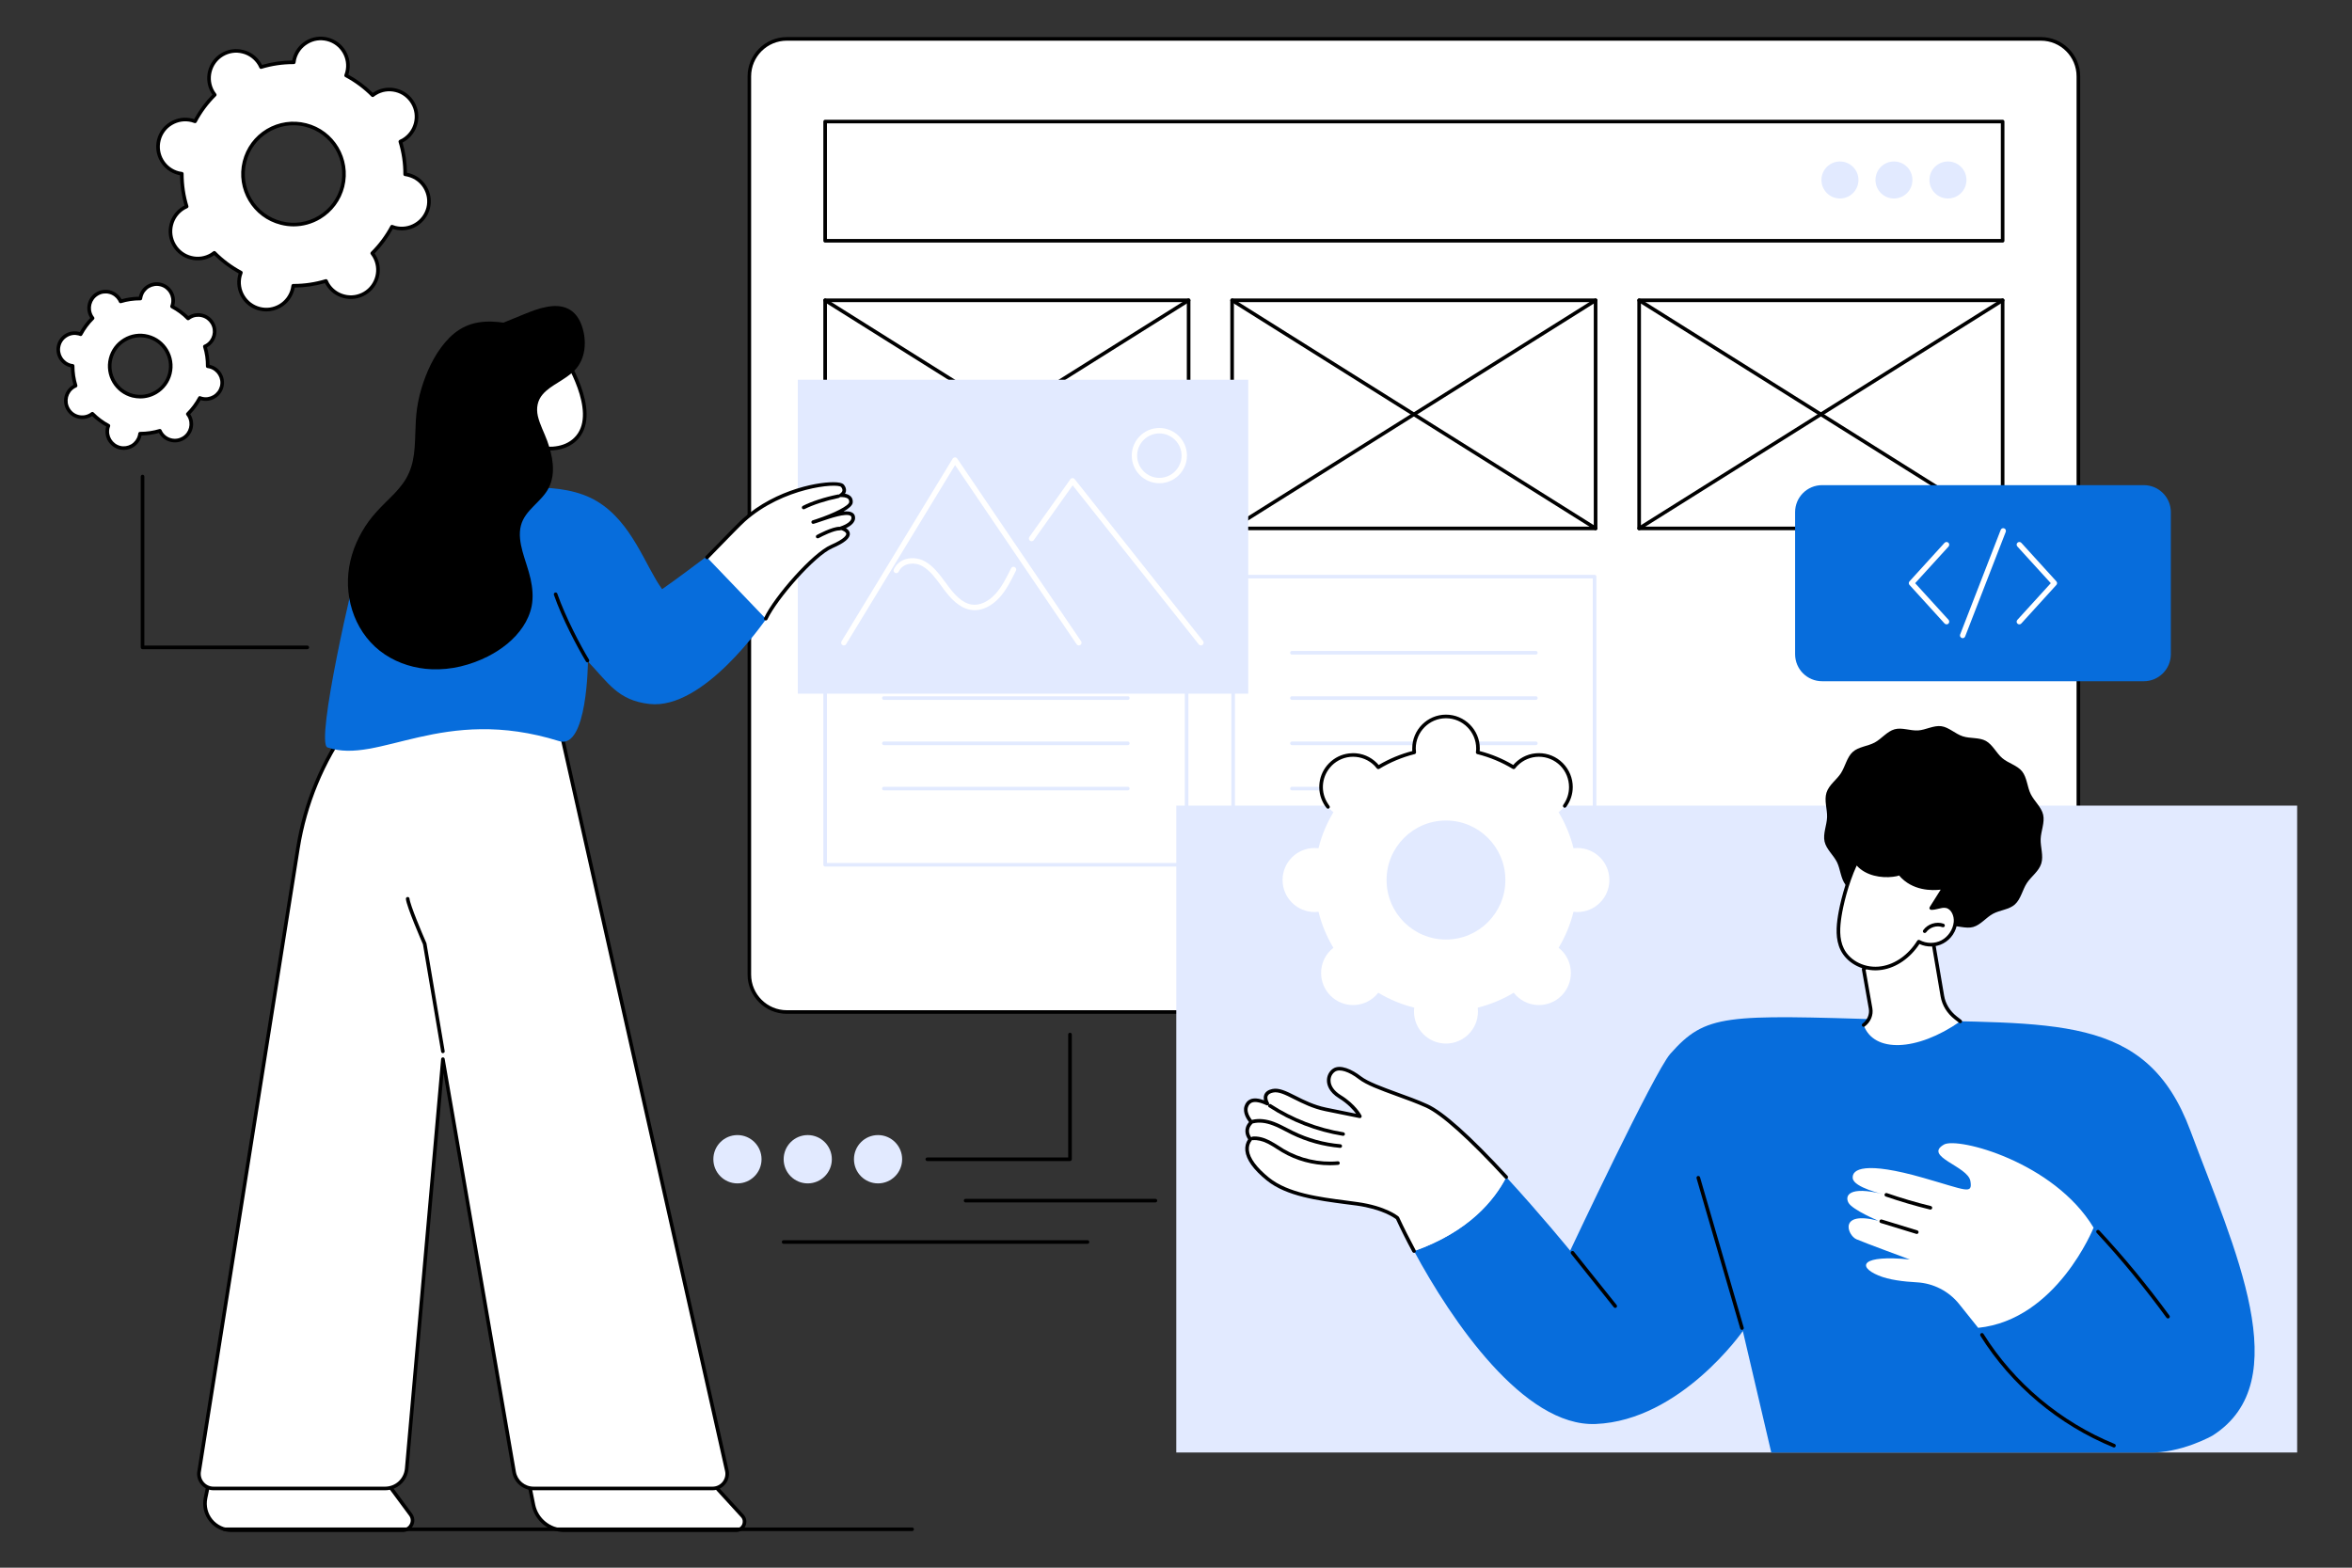
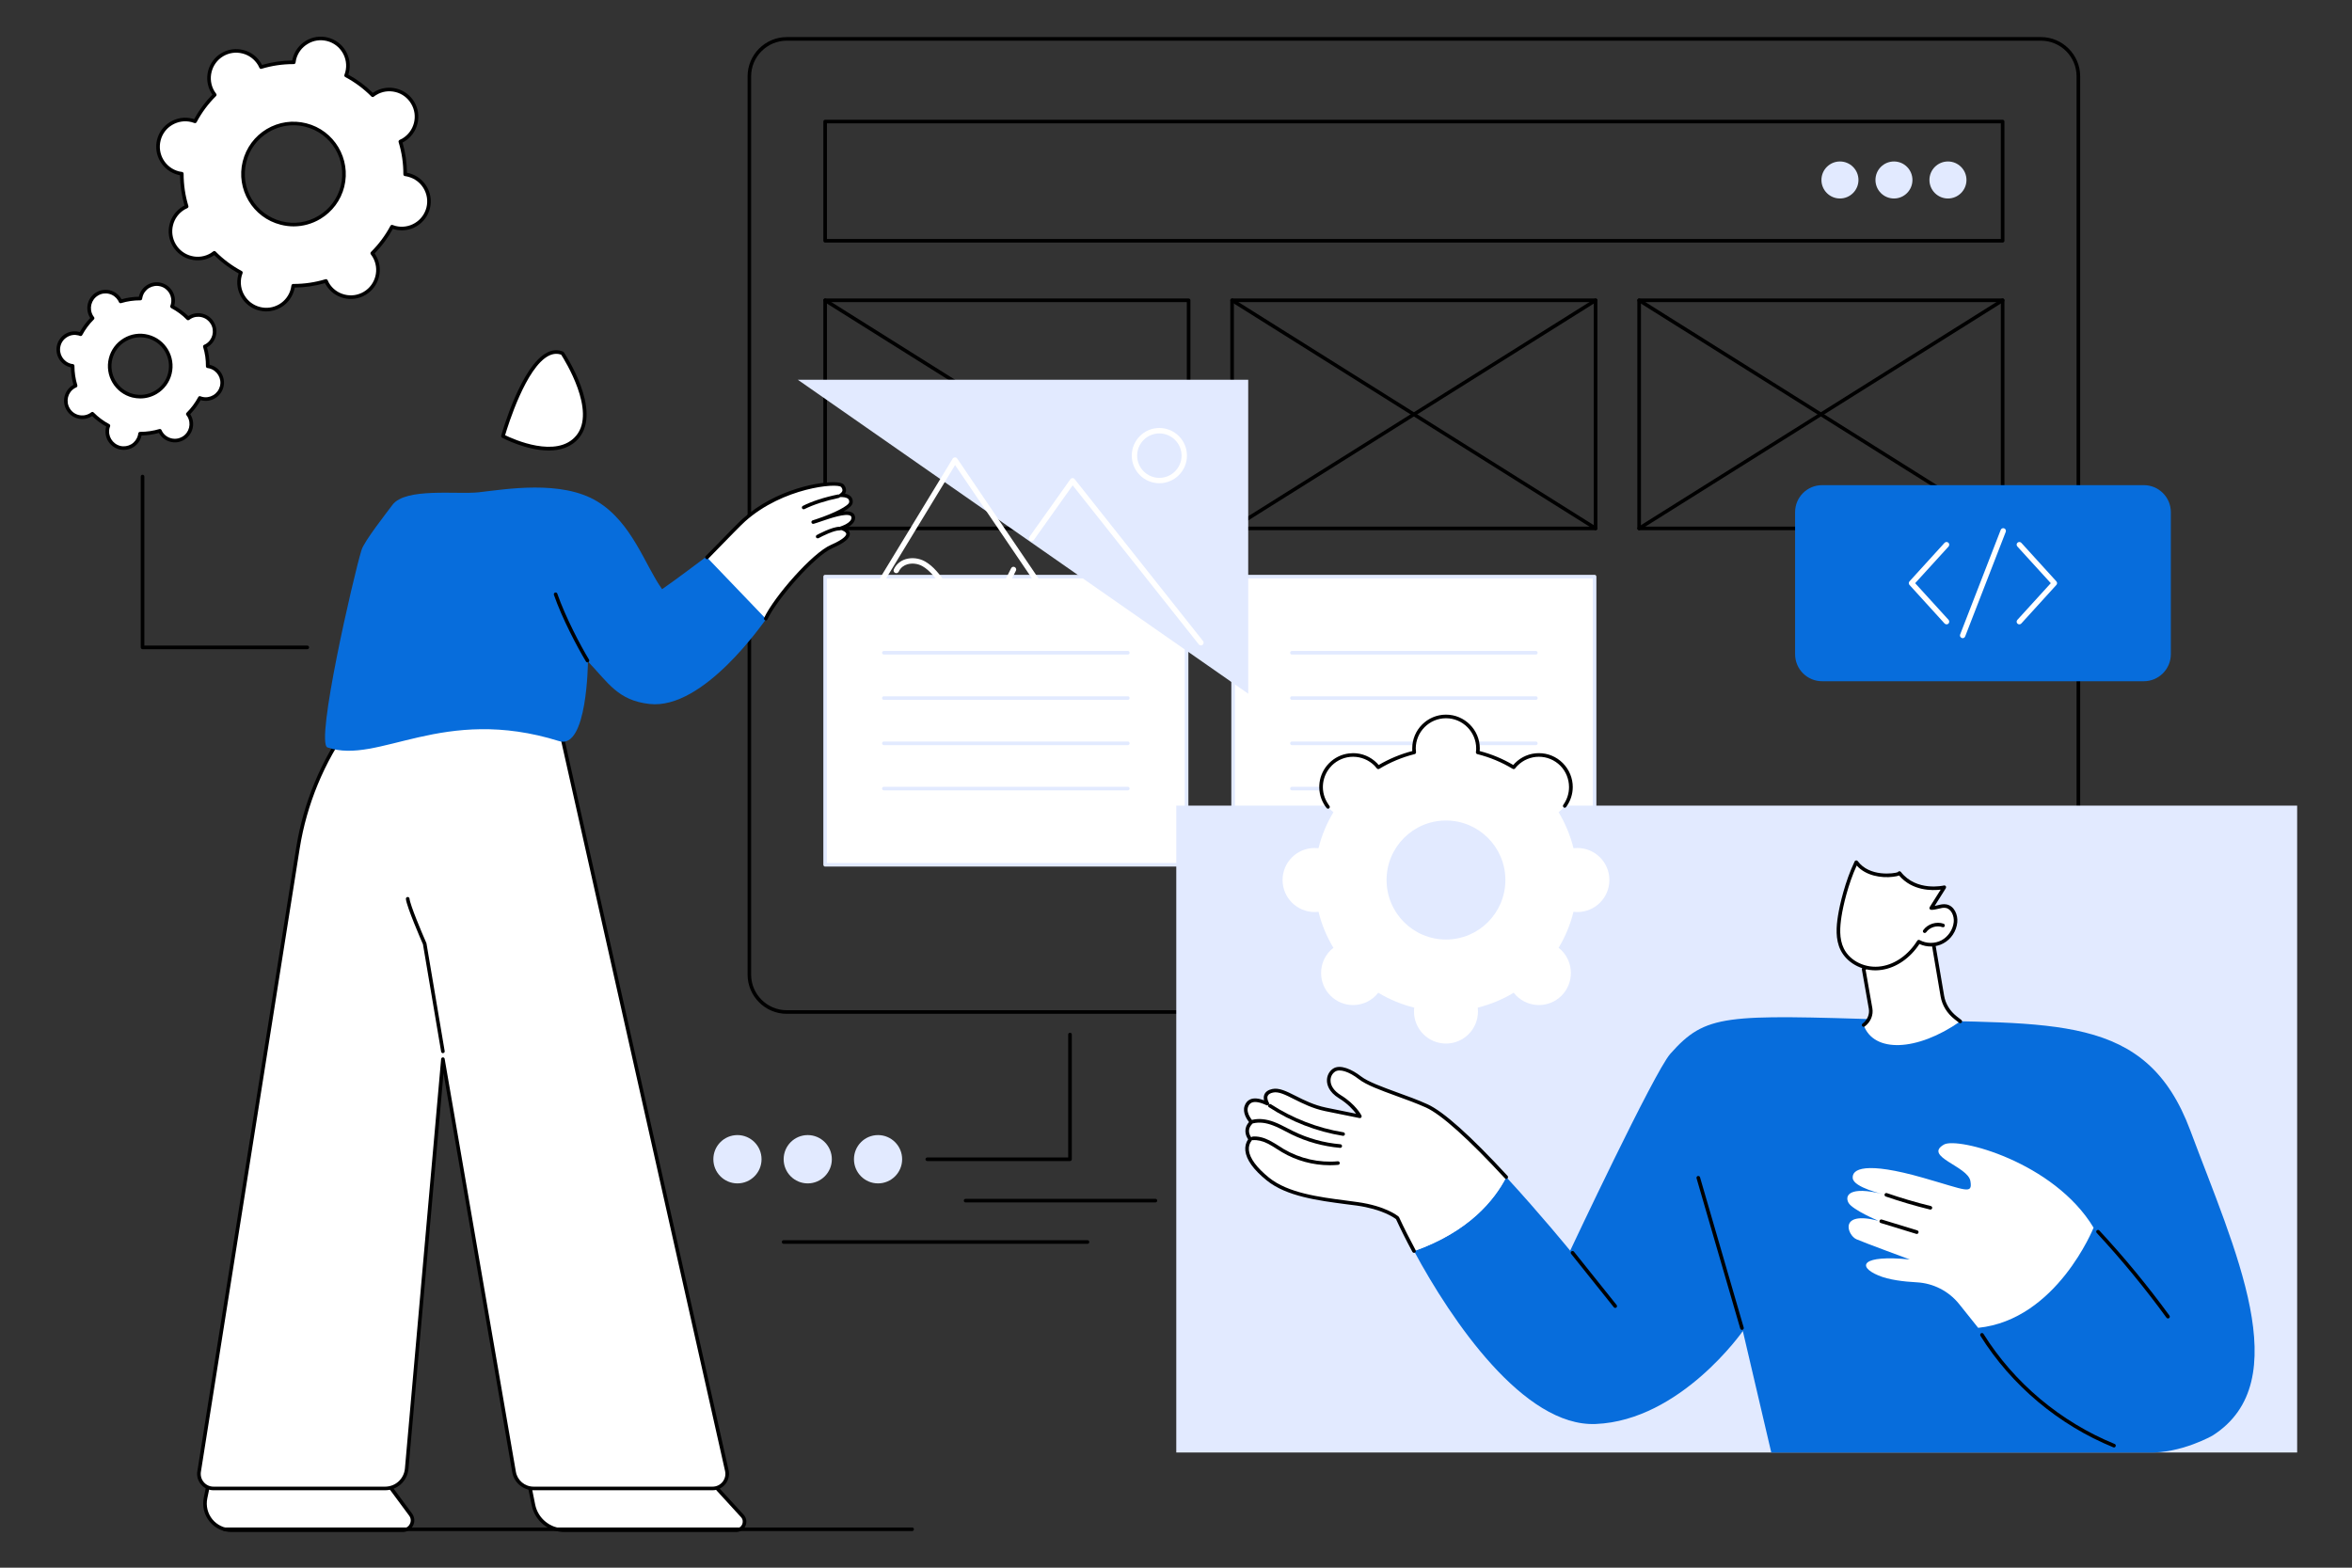
<svg xmlns="http://www.w3.org/2000/svg" width="180" viewBox="0 0 135 90" height="120" preserveAspectRatio="xMidYMid meet">
  <rect x="0" y="0" width="135" height="90" fill="#333333" stroke="none" />
  <defs>
    <clipPath id="749651fc85">
-       <path d="M 43 2.043 L 120 2.043 L 120 59 L 43 59 Z M 43 2.043 " clip-rule="nonzero" />
-     </clipPath>
+       </clipPath>
    <clipPath id="f224e01266">
      <path d="M 42 2.043 L 120 2.043 L 120 59 L 42 59 Z M 42 2.043 " clip-rule="nonzero" />
    </clipPath>
    <clipPath id="5249ae669a">
      <path d="M 9 2.043 L 25 2.043 L 25 18 L 9 18 Z M 9 2.043 " clip-rule="nonzero" />
    </clipPath>
    <clipPath id="0026fb8b43">
      <path d="M 8 2.043 L 25 2.043 L 25 18 L 8 18 Z M 8 2.043 " clip-rule="nonzero" />
    </clipPath>
    <clipPath id="ec2f1d0047">
      <path d="M 3.105 16 L 13 16 L 13 26 L 3.105 26 Z M 3.105 16 " clip-rule="nonzero" />
    </clipPath>
  </defs>
  <g clip-path="url(#749651fc85)">
    <path fill="#ffffff" d="M 45.16 58.102 C 43.973 58.102 43.012 57.137 43.012 55.949 L 43.012 4.383 C 43.012 3.195 43.973 2.23 45.16 2.23 L 117.145 2.23 C 118.332 2.23 119.293 3.195 119.293 4.383 L 119.293 55.66 C 119.293 57.008 118.203 58.102 116.855 58.102 L 45.16 58.102 " fill-opacity="1" fill-rule="nonzero" />
  </g>
  <g clip-path="url(#f224e01266)">
    <path fill="#000000" d="M 45.16 2.336 C 44.031 2.336 43.113 3.254 43.113 4.383 L 43.113 55.949 C 43.113 57.078 44.031 57.996 45.16 57.996 L 116.855 57.996 C 118.145 57.996 119.191 56.949 119.191 55.66 L 119.191 4.383 C 119.191 3.254 118.273 2.336 117.145 2.336 Z M 116.855 58.203 L 45.16 58.203 C 43.918 58.203 42.91 57.191 42.91 55.949 L 42.91 4.383 C 42.91 3.141 43.918 2.129 45.16 2.129 L 117.145 2.129 C 118.387 2.129 119.398 3.141 119.398 4.383 L 119.398 55.66 C 119.398 57.062 118.258 58.203 116.855 58.203 " fill-opacity="1" fill-rule="nonzero" />
  </g>
  <path fill="#000000" d="M 94.188 30.234 L 114.844 30.234 L 114.844 17.344 L 94.188 17.344 Z M 114.945 30.438 L 94.082 30.438 C 94.027 30.438 93.98 30.395 93.98 30.336 L 93.98 17.238 C 93.98 17.184 94.027 17.137 94.082 17.137 L 114.945 17.137 C 115.004 17.137 115.051 17.184 115.051 17.238 L 115.051 30.336 C 115.051 30.395 115.004 30.438 114.945 30.438 " fill-opacity="1" fill-rule="nonzero" />
  <path fill="#000000" d="M 114.945 30.438 C 114.926 30.438 114.906 30.434 114.891 30.422 L 94.027 17.328 C 93.98 17.297 93.965 17.234 93.996 17.184 C 94.027 17.137 94.09 17.121 94.137 17.152 L 115 30.25 C 115.051 30.277 115.062 30.344 115.035 30.391 C 115.016 30.422 114.98 30.438 114.945 30.438 " fill-opacity="1" fill-rule="nonzero" />
  <path fill="#000000" d="M 94.082 30.438 C 94.051 30.438 94.016 30.422 93.996 30.391 C 93.965 30.344 93.98 30.277 94.027 30.25 L 114.891 17.152 C 114.938 17.121 115.004 17.137 115.035 17.184 C 115.062 17.234 115.051 17.297 115 17.328 L 94.137 30.422 C 94.121 30.434 94.102 30.438 94.082 30.438 " fill-opacity="1" fill-rule="nonzero" />
  <path fill="#000000" d="M 47.465 30.234 L 68.121 30.234 L 68.121 17.344 L 47.465 17.344 Z M 68.223 30.438 L 47.359 30.438 C 47.305 30.438 47.258 30.395 47.258 30.336 L 47.258 17.238 C 47.258 17.184 47.305 17.137 47.359 17.137 L 68.223 17.137 C 68.281 17.137 68.328 17.184 68.328 17.238 L 68.328 30.336 C 68.328 30.395 68.281 30.438 68.223 30.438 " fill-opacity="1" fill-rule="nonzero" />
  <path fill="#000000" d="M 68.223 30.438 C 68.203 30.438 68.188 30.434 68.168 30.422 L 47.305 17.328 C 47.258 17.297 47.242 17.234 47.273 17.184 C 47.305 17.137 47.367 17.121 47.414 17.152 L 68.277 30.25 C 68.328 30.277 68.34 30.344 68.312 30.391 C 68.293 30.422 68.258 30.438 68.223 30.438 " fill-opacity="1" fill-rule="nonzero" />
-   <path fill="#000000" d="M 47.359 30.438 C 47.328 30.438 47.293 30.422 47.273 30.391 C 47.242 30.344 47.258 30.277 47.305 30.25 L 68.168 17.152 C 68.215 17.121 68.281 17.137 68.312 17.184 C 68.34 17.234 68.328 17.297 68.277 17.328 L 47.414 30.422 C 47.398 30.434 47.379 30.438 47.359 30.438 " fill-opacity="1" fill-rule="nonzero" />
  <path fill="#000000" d="M 47.465 13.719 L 114.844 13.719 L 114.844 7.082 L 47.465 7.082 Z M 114.945 13.926 L 47.359 13.926 C 47.305 13.926 47.258 13.879 47.258 13.824 L 47.258 6.977 C 47.258 6.922 47.305 6.875 47.359 6.875 L 114.945 6.875 C 115.004 6.875 115.051 6.922 115.051 6.977 L 115.051 13.824 C 115.051 13.879 115.004 13.926 114.945 13.926 " fill-opacity="1" fill-rule="nonzero" />
  <path fill="#e2eaff" d="M 106.672 10.332 C 106.672 10.918 106.195 11.395 105.609 11.395 C 105.023 11.395 104.547 10.918 104.547 10.332 C 104.547 9.746 105.023 9.27 105.609 9.27 C 106.195 9.27 106.672 9.746 106.672 10.332 " fill-opacity="1" fill-rule="nonzero" />
  <path fill="#e2eaff" d="M 109.77 10.332 C 109.77 10.918 109.297 11.395 108.711 11.395 C 108.121 11.395 107.648 10.918 107.648 10.332 C 107.648 9.746 108.121 9.27 108.711 9.27 C 109.297 9.27 109.77 9.746 109.77 10.332 " fill-opacity="1" fill-rule="nonzero" />
  <path fill="#e2eaff" d="M 112.871 10.332 C 112.871 10.918 112.395 11.395 111.809 11.395 C 111.223 11.395 110.746 10.918 110.746 10.332 C 110.746 9.746 111.223 9.27 111.809 9.27 C 112.395 9.27 112.871 9.746 112.871 10.332 " fill-opacity="1" fill-rule="nonzero" />
  <path fill="#000000" d="M 70.824 30.234 L 91.48 30.234 L 91.48 17.344 L 70.824 17.344 Z M 91.586 30.438 L 70.723 30.438 C 70.664 30.438 70.617 30.395 70.617 30.336 L 70.617 17.238 C 70.617 17.184 70.664 17.137 70.723 17.137 L 91.586 17.137 C 91.641 17.137 91.688 17.184 91.688 17.238 L 91.688 30.336 C 91.688 30.395 91.641 30.438 91.586 30.438 " fill-opacity="1" fill-rule="nonzero" />
  <path fill="#000000" d="M 91.586 30.438 C 91.566 30.438 91.547 30.434 91.531 30.422 L 70.668 17.328 C 70.617 17.297 70.605 17.234 70.633 17.184 C 70.664 17.137 70.727 17.121 70.777 17.152 L 91.641 30.25 C 91.688 30.277 91.703 30.344 91.672 30.391 C 91.652 30.422 91.617 30.438 91.586 30.438 " fill-opacity="1" fill-rule="nonzero" />
  <path fill="#000000" d="M 70.723 30.438 C 70.688 30.438 70.656 30.422 70.633 30.391 C 70.605 30.344 70.617 30.277 70.668 30.25 L 91.531 17.152 C 91.578 17.121 91.641 17.137 91.672 17.184 C 91.703 17.234 91.688 17.297 91.641 17.328 L 70.777 30.422 C 70.762 30.434 70.742 30.438 70.723 30.438 " fill-opacity="1" fill-rule="nonzero" />
  <path fill="#ffffff" d="M 91.527 49.645 L 70.781 49.645 L 70.781 33.102 L 91.527 33.102 L 91.527 49.645 " fill-opacity="1" fill-rule="nonzero" />
  <path fill="#e2eaff" d="M 70.883 49.543 L 91.422 49.543 L 91.422 33.207 L 70.883 33.207 Z M 91.527 49.75 L 70.781 49.75 C 70.723 49.75 70.676 49.703 70.676 49.645 L 70.676 33.102 C 70.676 33.047 70.723 33 70.781 33 L 91.527 33 C 91.582 33 91.629 33.047 91.629 33.102 L 91.629 49.645 C 91.629 49.703 91.582 49.75 91.527 49.75 " fill-opacity="1" fill-rule="nonzero" />
  <path fill="#e2eaff" d="M 88.152 37.578 L 74.152 37.578 C 74.098 37.578 74.051 37.531 74.051 37.477 C 74.051 37.418 74.098 37.371 74.152 37.371 L 88.152 37.371 C 88.211 37.371 88.258 37.418 88.258 37.477 C 88.258 37.531 88.211 37.578 88.152 37.578 " fill-opacity="1" fill-rule="nonzero" />
  <path fill="#e2eaff" d="M 88.152 40.18 L 74.152 40.18 C 74.098 40.18 74.051 40.133 74.051 40.074 C 74.051 40.016 74.098 39.973 74.152 39.973 L 88.152 39.973 C 88.211 39.973 88.258 40.016 88.258 40.074 C 88.258 40.133 88.211 40.18 88.152 40.18 " fill-opacity="1" fill-rule="nonzero" />
  <path fill="#e2eaff" d="M 88.152 42.777 L 74.152 42.777 C 74.098 42.777 74.051 42.73 74.051 42.672 C 74.051 42.617 74.098 42.57 74.152 42.57 L 88.152 42.57 C 88.211 42.57 88.258 42.617 88.258 42.672 C 88.258 42.73 88.211 42.777 88.152 42.777 " fill-opacity="1" fill-rule="nonzero" />
  <path fill="#e2eaff" d="M 88.152 45.375 L 74.152 45.375 C 74.098 45.375 74.051 45.328 74.051 45.273 C 74.051 45.215 74.098 45.168 74.152 45.168 L 88.152 45.168 C 88.211 45.168 88.258 45.215 88.258 45.273 C 88.258 45.328 88.211 45.375 88.152 45.375 " fill-opacity="1" fill-rule="nonzero" />
  <path fill="#ffffff" d="M 68.105 49.645 L 47.359 49.645 L 47.359 33.102 L 68.105 33.102 L 68.105 49.645 " fill-opacity="1" fill-rule="nonzero" />
  <path fill="#e2eaff" d="M 47.465 49.543 L 68.004 49.543 L 68.004 33.207 L 47.465 33.207 Z M 68.105 49.75 L 47.359 49.75 C 47.305 49.75 47.258 49.703 47.258 49.645 L 47.258 33.102 C 47.258 33.047 47.305 33 47.359 33 L 68.105 33 C 68.164 33 68.211 33.047 68.211 33.102 L 68.211 49.645 C 68.211 49.703 68.164 49.75 68.105 49.75 " fill-opacity="1" fill-rule="nonzero" />
  <path fill="#e2eaff" d="M 64.734 37.578 L 50.734 37.578 C 50.676 37.578 50.629 37.531 50.629 37.477 C 50.629 37.418 50.676 37.371 50.734 37.371 L 64.734 37.371 C 64.793 37.371 64.836 37.418 64.836 37.477 C 64.836 37.531 64.793 37.578 64.734 37.578 " fill-opacity="1" fill-rule="nonzero" />
  <path fill="#e2eaff" d="M 64.734 40.18 L 50.734 40.18 C 50.676 40.18 50.629 40.133 50.629 40.074 C 50.629 40.016 50.676 39.973 50.734 39.973 L 64.734 39.973 C 64.793 39.973 64.836 40.016 64.836 40.074 C 64.836 40.133 64.793 40.18 64.734 40.18 " fill-opacity="1" fill-rule="nonzero" />
  <path fill="#e2eaff" d="M 64.734 42.777 L 50.734 42.777 C 50.676 42.777 50.629 42.73 50.629 42.672 C 50.629 42.617 50.676 42.57 50.734 42.57 L 64.734 42.57 C 64.793 42.57 64.836 42.617 64.836 42.672 C 64.836 42.73 64.793 42.777 64.734 42.777 " fill-opacity="1" fill-rule="nonzero" />
  <path fill="#e2eaff" d="M 64.734 45.375 L 50.734 45.375 C 50.676 45.375 50.629 45.328 50.629 45.273 C 50.629 45.215 50.676 45.168 50.734 45.168 L 64.734 45.168 C 64.793 45.168 64.836 45.215 64.836 45.273 C 64.836 45.328 64.793 45.375 64.734 45.375 " fill-opacity="1" fill-rule="nonzero" />
  <path fill="#e2eaff" d="M 131.852 83.387 L 67.516 83.387 L 67.516 46.25 L 131.852 46.25 L 131.852 83.387 " fill-opacity="1" fill-rule="nonzero" />
  <path fill="#076ddc" d="M 123.051 27.852 L 104.586 27.852 C 103.727 27.852 103.035 28.547 103.035 29.402 L 103.035 37.555 C 103.035 38.414 103.727 39.109 104.586 39.109 L 123.051 39.109 C 123.906 39.109 124.602 38.414 124.602 37.555 L 124.602 29.402 C 124.602 28.547 123.906 27.852 123.051 27.852 " fill-opacity="1" fill-rule="nonzero" />
  <path fill="#ffffff" d="M 111.727 35.844 C 111.688 35.844 111.645 35.828 111.613 35.793 L 109.602 33.582 C 109.547 33.523 109.547 33.434 109.602 33.375 L 111.613 31.164 C 111.672 31.102 111.77 31.098 111.832 31.156 C 111.895 31.211 111.898 31.309 111.844 31.375 L 109.926 33.48 L 111.844 35.586 C 111.898 35.648 111.895 35.746 111.832 35.805 C 111.805 35.832 111.766 35.844 111.727 35.844 " fill-opacity="1" fill-rule="nonzero" />
  <path fill="#ffffff" d="M 115.906 35.844 C 115.867 35.844 115.832 35.832 115.801 35.805 C 115.738 35.746 115.734 35.648 115.793 35.586 L 117.711 33.48 L 115.793 31.375 C 115.734 31.309 115.738 31.211 115.801 31.156 C 115.863 31.098 115.965 31.102 116.02 31.164 L 118.031 33.375 C 118.086 33.434 118.086 33.523 118.031 33.582 L 116.02 35.793 C 115.988 35.828 115.949 35.844 115.906 35.844 " fill-opacity="1" fill-rule="nonzero" />
  <path fill="#ffffff" d="M 112.652 36.637 C 112.637 36.637 112.617 36.633 112.598 36.625 C 112.52 36.594 112.477 36.504 112.508 36.426 L 114.836 30.422 C 114.867 30.344 114.957 30.301 115.035 30.332 C 115.117 30.363 115.156 30.453 115.125 30.535 L 112.797 36.535 C 112.773 36.598 112.715 36.637 112.652 36.637 " fill-opacity="1" fill-rule="nonzero" />
  <g clip-path="url(#5249ae669a)">
    <path fill="#ffffff" d="M 19.656 10.699 C 19.266 12.254 17.691 13.195 16.137 12.805 C 14.586 12.414 13.645 10.836 14.035 9.281 C 14.426 7.727 16 6.785 17.555 7.176 C 19.105 7.57 20.047 9.145 19.656 10.699 Z M 24.574 11.938 C 24.785 11.102 24.277 10.254 23.441 10.043 C 23.379 10.027 23.316 10.016 23.258 10.008 C 23.258 9.363 23.164 8.73 22.98 8.129 C 23.035 8.102 23.094 8.074 23.148 8.039 C 23.887 7.598 24.129 6.641 23.688 5.898 C 23.246 5.156 22.285 4.918 21.547 5.359 C 21.492 5.391 21.441 5.43 21.391 5.469 C 20.949 5.02 20.434 4.637 19.867 4.332 C 19.887 4.273 19.91 4.215 19.926 4.152 C 20.137 3.316 19.629 2.465 18.793 2.254 C 17.957 2.043 17.109 2.551 16.898 3.387 C 16.883 3.449 16.871 3.512 16.863 3.574 C 16.219 3.574 15.586 3.668 14.984 3.852 C 14.957 3.793 14.93 3.738 14.898 3.684 C 14.453 2.941 13.496 2.699 12.758 3.145 C 12.016 3.586 11.777 4.547 12.219 5.285 C 12.25 5.34 12.289 5.391 12.324 5.441 C 11.879 5.887 11.496 6.398 11.191 6.969 C 11.133 6.945 11.074 6.926 11.012 6.91 C 10.176 6.699 9.328 7.207 9.117 8.043 C 8.906 8.879 9.414 9.727 10.25 9.938 C 10.312 9.953 10.375 9.965 10.438 9.973 C 10.434 10.617 10.531 11.254 10.715 11.855 C 10.656 11.879 10.598 11.906 10.543 11.941 C 9.805 12.383 9.562 13.344 10.004 14.082 C 10.449 14.824 11.406 15.066 12.145 14.621 C 12.199 14.59 12.254 14.551 12.301 14.516 C 12.746 14.961 13.258 15.344 13.828 15.648 C 13.805 15.707 13.785 15.766 13.77 15.828 C 13.559 16.668 14.066 17.516 14.902 17.727 C 15.738 17.938 16.586 17.43 16.797 16.594 C 16.812 16.531 16.82 16.469 16.828 16.406 C 17.477 16.406 18.109 16.312 18.707 16.129 C 18.734 16.188 18.762 16.242 18.797 16.297 C 19.238 17.039 20.195 17.281 20.938 16.84 C 21.676 16.395 21.918 15.438 21.473 14.695 C 21.441 14.641 21.406 14.59 21.367 14.539 C 21.812 14.098 22.195 13.586 22.5 13.016 C 22.559 13.035 22.617 13.059 22.68 13.074 C 23.516 13.285 24.363 12.777 24.574 11.938 " fill-opacity="1" fill-rule="nonzero" />
  </g>
  <g clip-path="url(#0026fb8b43)">
    <path fill="#000000" d="M 16.84 7.191 C 16.344 7.191 15.852 7.328 15.41 7.59 C 14.77 7.973 14.316 8.582 14.137 9.309 C 13.758 10.805 14.668 12.328 16.164 12.703 C 16.887 12.887 17.641 12.777 18.281 12.391 C 18.922 12.008 19.375 11.398 19.559 10.676 C 19.934 9.18 19.023 7.652 17.527 7.277 C 17.301 7.219 17.07 7.191 16.84 7.191 Z M 16.852 12.996 C 16.605 12.996 16.359 12.965 16.113 12.902 C 14.508 12.5 13.531 10.863 13.934 9.258 C 14.133 8.477 14.617 7.824 15.305 7.41 C 15.996 7 16.801 6.883 17.578 7.078 C 19.184 7.48 20.16 9.117 19.758 10.727 C 19.562 11.504 19.074 12.156 18.387 12.57 C 17.914 12.852 17.387 12.996 16.852 12.996 Z M 12.301 14.41 C 12.328 14.41 12.355 14.422 12.375 14.441 C 12.816 14.887 13.32 15.262 13.875 15.559 C 13.922 15.582 13.941 15.637 13.922 15.688 C 13.898 15.746 13.883 15.805 13.867 15.855 C 13.672 16.633 14.148 17.43 14.926 17.625 C 15.305 17.723 15.695 17.664 16.031 17.465 C 16.363 17.266 16.602 16.945 16.695 16.566 C 16.707 16.516 16.719 16.457 16.727 16.391 C 16.734 16.34 16.777 16.301 16.828 16.301 C 16.832 16.301 16.844 16.301 16.852 16.301 C 17.473 16.301 18.086 16.211 18.68 16.031 C 18.73 16.016 18.781 16.039 18.805 16.086 C 18.832 16.148 18.855 16.199 18.883 16.246 C 19.082 16.582 19.402 16.816 19.777 16.91 C 20.156 17.008 20.547 16.949 20.883 16.75 C 21.574 16.336 21.797 15.441 21.387 14.75 C 21.359 14.703 21.324 14.656 21.285 14.602 C 21.254 14.562 21.258 14.504 21.293 14.465 C 21.738 14.023 22.113 13.52 22.41 12.965 C 22.434 12.918 22.488 12.898 22.535 12.918 C 22.602 12.941 22.652 12.961 22.707 12.973 C 23.082 13.066 23.477 13.008 23.809 12.809 C 24.145 12.609 24.379 12.293 24.477 11.914 C 24.672 11.133 24.195 10.34 23.418 10.145 C 23.367 10.129 23.309 10.121 23.242 10.109 C 23.191 10.105 23.152 10.059 23.152 10.008 C 23.156 9.379 23.062 8.758 22.879 8.156 C 22.863 8.109 22.891 8.055 22.938 8.031 C 23 8.004 23.051 7.98 23.094 7.953 C 23.785 7.539 24.012 6.641 23.598 5.953 C 23.398 5.617 23.082 5.379 22.703 5.285 C 22.324 5.191 21.934 5.246 21.602 5.449 C 21.555 5.477 21.504 5.508 21.453 5.551 C 21.414 5.582 21.355 5.578 21.316 5.539 C 20.875 5.094 20.371 4.719 19.816 4.422 C 19.77 4.398 19.75 4.344 19.77 4.297 C 19.793 4.234 19.812 4.18 19.824 4.125 C 20.02 3.348 19.547 2.551 18.766 2.355 C 18.391 2.262 17.996 2.316 17.664 2.52 C 17.328 2.719 17.094 3.035 16.996 3.414 C 16.984 3.465 16.973 3.523 16.965 3.59 C 16.961 3.641 16.914 3.68 16.863 3.68 C 16.859 3.68 16.848 3.68 16.84 3.68 C 16.219 3.68 15.605 3.77 15.012 3.949 C 14.965 3.965 14.91 3.941 14.891 3.895 C 14.863 3.832 14.836 3.781 14.809 3.734 C 14.609 3.402 14.289 3.164 13.914 3.07 C 13.535 2.973 13.145 3.031 12.809 3.23 C 12.121 3.645 11.895 4.543 12.305 5.234 C 12.332 5.277 12.367 5.324 12.406 5.379 C 12.438 5.418 12.438 5.477 12.398 5.516 C 11.953 5.957 11.578 6.461 11.285 7.016 C 11.258 7.062 11.203 7.082 11.156 7.062 C 11.094 7.039 11.039 7.023 10.988 7.008 C 10.609 6.914 10.219 6.973 9.883 7.172 C 9.547 7.371 9.312 7.688 9.219 8.066 C 9.02 8.848 9.496 9.641 10.273 9.84 C 10.328 9.852 10.383 9.863 10.449 9.871 C 10.5 9.875 10.539 9.922 10.539 9.973 C 10.539 10.602 10.629 11.223 10.812 11.824 C 10.828 11.875 10.805 11.926 10.754 11.949 C 10.695 11.977 10.645 12 10.598 12.027 C 9.906 12.441 9.68 13.34 10.094 14.031 C 10.293 14.363 10.613 14.602 10.988 14.695 C 11.367 14.793 11.758 14.734 12.094 14.535 C 12.137 14.508 12.188 14.473 12.238 14.434 C 12.258 14.418 12.281 14.41 12.301 14.41 Z M 15.285 17.879 C 15.148 17.879 15.012 17.859 14.875 17.828 C 13.984 17.602 13.445 16.695 13.668 15.805 C 13.676 15.77 13.688 15.734 13.699 15.699 C 13.184 15.414 12.711 15.062 12.293 14.648 C 12.262 14.672 12.23 14.691 12.199 14.711 C 11.816 14.938 11.371 15.004 10.938 14.895 C 10.508 14.789 10.145 14.516 9.918 14.137 C 9.445 13.348 9.703 12.324 10.492 11.852 C 10.523 11.832 10.555 11.816 10.59 11.797 C 10.426 11.234 10.34 10.652 10.332 10.062 C 10.297 10.055 10.258 10.047 10.227 10.039 C 9.336 9.816 8.793 8.906 9.016 8.016 C 9.125 7.586 9.395 7.223 9.777 6.996 C 10.16 6.766 10.605 6.699 11.039 6.809 C 11.07 6.816 11.105 6.828 11.145 6.84 C 11.426 6.324 11.777 5.852 12.191 5.43 C 12.168 5.398 12.148 5.367 12.129 5.34 C 11.66 4.551 11.914 3.527 12.703 3.055 C 13.086 2.824 13.531 2.762 13.965 2.871 C 14.395 2.977 14.758 3.246 14.984 3.629 C 15.004 3.66 15.023 3.691 15.039 3.727 C 15.602 3.562 16.188 3.48 16.773 3.473 C 16.781 3.434 16.789 3.398 16.797 3.363 C 16.906 2.934 17.176 2.57 17.559 2.34 C 17.938 2.113 18.387 2.047 18.816 2.156 C 19.707 2.379 20.25 3.285 20.023 4.176 C 20.016 4.211 20.004 4.246 19.992 4.285 C 20.508 4.566 20.98 4.918 21.398 5.332 C 21.434 5.309 21.465 5.289 21.492 5.27 C 21.875 5.043 22.324 4.977 22.754 5.086 C 23.184 5.195 23.547 5.465 23.777 5.848 C 24.246 6.633 23.988 7.66 23.203 8.129 C 23.172 8.148 23.137 8.164 23.105 8.184 C 23.266 8.746 23.352 9.332 23.359 9.918 C 23.398 9.926 23.434 9.934 23.469 9.941 C 24.359 10.168 24.898 11.074 24.676 11.965 C 24.566 12.395 24.297 12.758 23.914 12.988 C 23.535 13.215 23.086 13.281 22.656 13.172 C 22.621 13.164 22.586 13.152 22.547 13.141 C 22.266 13.656 21.914 14.129 21.504 14.551 C 21.523 14.582 21.543 14.613 21.562 14.645 C 22.035 15.43 21.777 16.457 20.988 16.926 C 20.605 17.156 20.16 17.223 19.727 17.113 C 19.297 17.004 18.934 16.734 18.707 16.352 C 18.688 16.32 18.672 16.289 18.652 16.254 C 18.09 16.418 17.508 16.504 16.918 16.508 C 16.91 16.547 16.902 16.582 16.895 16.617 C 16.785 17.051 16.516 17.414 16.137 17.641 C 15.875 17.797 15.582 17.879 15.285 17.879 " fill-opacity="1" fill-rule="nonzero" />
  </g>
  <g clip-path="url(#ec2f1d0047)">
    <path fill="#ffffff" d="M 9.75 21.445 C 9.512 22.387 8.559 22.957 7.621 22.719 C 6.684 22.48 6.113 21.527 6.348 20.59 C 6.586 19.648 7.539 19.078 8.477 19.316 C 9.414 19.551 9.984 20.508 9.75 21.445 Z M 12.723 22.195 C 12.852 21.688 12.543 21.176 12.039 21.047 C 12 21.039 11.965 21.031 11.926 21.027 C 11.926 20.637 11.867 20.254 11.758 19.891 C 11.793 19.875 11.828 19.859 11.859 19.836 C 12.309 19.57 12.453 18.988 12.188 18.543 C 11.918 18.094 11.34 17.949 10.891 18.215 C 10.859 18.234 10.828 18.258 10.797 18.281 C 10.531 18.012 10.219 17.777 9.875 17.594 C 9.891 17.559 9.902 17.523 9.91 17.484 C 10.039 16.98 9.73 16.465 9.227 16.34 C 8.719 16.211 8.207 16.52 8.078 17.023 C 8.07 17.062 8.062 17.098 8.059 17.137 C 7.668 17.137 7.285 17.191 6.922 17.305 C 6.906 17.27 6.891 17.234 6.871 17.203 C 6.602 16.754 6.023 16.609 5.574 16.875 C 5.129 17.145 4.98 17.723 5.25 18.172 C 5.27 18.203 5.293 18.234 5.316 18.266 C 5.043 18.535 4.812 18.844 4.629 19.188 C 4.594 19.176 4.559 19.164 4.52 19.152 C 4.016 19.027 3.5 19.332 3.375 19.84 C 3.246 20.344 3.555 20.859 4.059 20.984 C 4.098 20.996 4.133 21 4.172 21.008 C 4.172 21.398 4.227 21.781 4.34 22.145 C 4.305 22.16 4.27 22.176 4.238 22.195 C 3.789 22.465 3.645 23.043 3.91 23.492 C 4.18 23.941 4.758 24.086 5.207 23.82 C 5.238 23.797 5.27 23.777 5.301 23.754 C 5.566 24.023 5.879 24.254 6.223 24.438 C 6.207 24.477 6.195 24.512 6.188 24.551 C 6.059 25.055 6.367 25.566 6.871 25.695 C 7.379 25.824 7.891 25.516 8.02 25.012 C 8.027 24.973 8.035 24.934 8.039 24.898 C 8.43 24.898 8.812 24.84 9.176 24.73 C 9.191 24.766 9.207 24.801 9.227 24.832 C 9.496 25.281 10.074 25.426 10.523 25.16 C 10.969 24.891 11.117 24.312 10.848 23.863 C 10.828 23.828 10.805 23.797 10.781 23.77 C 11.051 23.5 11.285 23.191 11.469 22.848 C 11.504 22.859 11.539 22.871 11.578 22.883 C 12.082 23.008 12.598 22.703 12.723 22.195 " fill-opacity="1" fill-rule="nonzero" />
    <path fill="#000000" d="M 8.047 19.363 C 7.75 19.363 7.461 19.445 7.203 19.602 C 6.824 19.824 6.555 20.188 6.449 20.613 C 6.227 21.496 6.762 22.395 7.645 22.617 C 8.074 22.727 8.516 22.66 8.895 22.434 C 9.273 22.207 9.543 21.848 9.648 21.422 C 9.871 20.539 9.332 19.637 8.453 19.414 C 8.316 19.383 8.18 19.363 8.047 19.363 Z M 8.051 22.875 C 7.898 22.875 7.746 22.855 7.594 22.82 C 6.602 22.57 6 21.559 6.25 20.562 C 6.371 20.082 6.672 19.676 7.098 19.422 C 7.52 19.168 8.02 19.094 8.5 19.215 C 9.496 19.465 10.098 20.477 9.848 21.473 C 9.727 21.953 9.426 22.359 9 22.613 C 8.711 22.785 8.383 22.875 8.051 22.875 Z M 12.723 22.195 Z M 5.301 23.648 C 5.328 23.648 5.352 23.66 5.375 23.68 C 5.637 23.945 5.938 24.172 6.27 24.348 C 6.316 24.371 6.336 24.426 6.32 24.477 C 6.305 24.512 6.293 24.543 6.285 24.574 C 6.176 25.023 6.449 25.48 6.898 25.598 C 7.113 25.652 7.34 25.617 7.535 25.504 C 7.727 25.387 7.863 25.203 7.918 24.984 C 7.926 24.953 7.93 24.918 7.938 24.883 C 7.941 24.832 7.988 24.793 8.039 24.793 C 8.039 24.793 8.047 24.793 8.051 24.793 C 8.422 24.793 8.789 24.738 9.145 24.633 C 9.195 24.617 9.25 24.641 9.27 24.688 C 9.285 24.719 9.297 24.75 9.316 24.781 C 9.43 24.973 9.613 25.109 9.832 25.164 C 10.051 25.219 10.277 25.184 10.469 25.07 C 10.867 24.832 10.996 24.312 10.758 23.914 C 10.742 23.887 10.723 23.859 10.699 23.832 C 10.668 23.789 10.672 23.73 10.711 23.695 C 10.977 23.43 11.199 23.129 11.379 22.797 C 11.402 22.75 11.457 22.73 11.504 22.75 C 11.543 22.762 11.574 22.773 11.602 22.781 C 11.82 22.836 12.047 22.801 12.238 22.688 C 12.434 22.57 12.57 22.387 12.625 22.172 C 12.738 21.719 12.461 21.262 12.012 21.148 C 11.984 21.141 11.949 21.137 11.914 21.129 C 11.859 21.125 11.82 21.082 11.82 21.027 C 11.824 20.652 11.77 20.277 11.66 19.922 C 11.645 19.871 11.668 19.816 11.715 19.797 C 11.754 19.781 11.781 19.766 11.809 19.75 C 12.207 19.512 12.336 18.992 12.098 18.594 C 11.98 18.402 11.801 18.266 11.582 18.211 C 11.363 18.156 11.137 18.188 10.945 18.305 C 10.918 18.32 10.891 18.34 10.859 18.363 C 10.82 18.395 10.762 18.391 10.723 18.355 C 10.461 18.086 10.156 17.863 9.828 17.688 C 9.781 17.66 9.762 17.605 9.777 17.559 C 9.793 17.523 9.801 17.492 9.809 17.461 C 9.922 17.012 9.648 16.551 9.199 16.438 C 8.98 16.383 8.758 16.418 8.562 16.531 C 8.371 16.648 8.234 16.832 8.18 17.051 C 8.172 17.078 8.168 17.109 8.16 17.148 C 8.156 17.203 8.109 17.242 8.059 17.242 C 8.055 17.238 8.051 17.242 8.047 17.242 C 7.676 17.242 7.309 17.293 6.953 17.402 C 6.902 17.418 6.848 17.395 6.828 17.348 C 6.812 17.312 6.797 17.281 6.781 17.254 C 6.664 17.062 6.484 16.926 6.266 16.871 C 6.047 16.816 5.82 16.848 5.629 16.965 C 5.23 17.203 5.102 17.719 5.336 18.117 C 5.355 18.145 5.371 18.172 5.395 18.203 C 5.43 18.242 5.426 18.301 5.387 18.34 C 5.121 18.605 4.898 18.906 4.719 19.238 C 4.695 19.285 4.641 19.305 4.594 19.285 C 4.555 19.27 4.523 19.262 4.496 19.254 C 4.277 19.199 4.051 19.23 3.859 19.348 C 3.664 19.461 3.527 19.645 3.473 19.863 C 3.359 20.312 3.633 20.773 4.086 20.887 C 4.113 20.895 4.148 20.898 4.184 20.902 C 4.238 20.91 4.273 20.953 4.273 21.008 C 4.273 21.383 4.328 21.754 4.438 22.113 C 4.453 22.164 4.43 22.219 4.383 22.238 C 4.348 22.254 4.316 22.27 4.289 22.285 C 3.891 22.523 3.762 23.039 4 23.438 C 4.113 23.633 4.297 23.77 4.516 23.824 C 4.734 23.879 4.961 23.844 5.152 23.73 C 5.184 23.711 5.211 23.691 5.238 23.672 C 5.254 23.656 5.277 23.648 5.301 23.648 Z M 7.105 25.828 C 7.02 25.828 6.934 25.816 6.848 25.797 C 6.285 25.656 5.945 25.086 6.086 24.523 C 6.09 24.512 6.094 24.5 6.098 24.488 C 5.801 24.324 5.531 24.121 5.289 23.887 C 5.277 23.895 5.27 23.902 5.258 23.906 C 5.02 24.051 4.738 24.094 4.465 24.023 C 4.195 23.957 3.965 23.785 3.824 23.543 C 3.527 23.051 3.688 22.406 4.184 22.109 C 4.195 22.102 4.203 22.094 4.215 22.09 C 4.125 21.766 4.074 21.43 4.07 21.094 C 4.059 21.09 4.047 21.09 4.035 21.086 C 3.473 20.945 3.133 20.375 3.273 19.812 C 3.344 19.543 3.512 19.312 3.75 19.168 C 3.992 19.027 4.273 18.984 4.547 19.055 C 4.555 19.055 4.566 19.059 4.582 19.062 C 4.746 18.77 4.945 18.496 5.18 18.254 C 5.172 18.246 5.168 18.234 5.16 18.223 C 4.863 17.727 5.027 17.082 5.523 16.785 C 5.762 16.645 6.043 16.602 6.316 16.668 C 6.586 16.738 6.816 16.91 6.957 17.148 C 6.965 17.16 6.969 17.168 6.977 17.18 C 7.301 17.09 7.633 17.039 7.973 17.035 C 7.973 17.023 7.977 17.012 7.98 17 C 8.047 16.727 8.219 16.5 8.457 16.355 C 8.699 16.211 8.98 16.168 9.25 16.238 C 9.812 16.379 10.152 16.949 10.012 17.512 C 10.008 17.523 10.004 17.535 10 17.547 C 10.293 17.711 10.566 17.914 10.809 18.145 C 10.816 18.141 10.828 18.133 10.84 18.129 C 11.078 17.984 11.359 17.941 11.633 18.012 C 11.902 18.078 12.133 18.25 12.273 18.488 C 12.57 18.984 12.41 19.629 11.914 19.926 C 11.902 19.934 11.895 19.938 11.883 19.945 C 11.973 20.27 12.023 20.602 12.027 20.941 C 12.039 20.941 12.051 20.945 12.062 20.949 C 12.625 21.09 12.965 21.66 12.824 22.223 C 12.754 22.492 12.586 22.723 12.344 22.863 C 12.105 23.008 11.824 23.051 11.551 22.98 C 11.539 22.977 11.527 22.977 11.516 22.973 C 11.352 23.266 11.152 23.535 10.918 23.777 C 10.926 23.789 10.93 23.801 10.938 23.809 C 11.234 24.305 11.07 24.953 10.574 25.246 C 10.336 25.391 10.055 25.434 9.781 25.363 C 9.512 25.297 9.281 25.125 9.141 24.887 C 9.133 24.875 9.125 24.863 9.121 24.855 C 8.797 24.945 8.465 24.992 8.125 25 C 8.125 25.012 8.121 25.023 8.117 25.035 C 8.051 25.309 7.879 25.535 7.641 25.68 C 7.477 25.777 7.293 25.828 7.105 25.828 " fill-opacity="1" fill-rule="nonzero" />
  </g>
  <path fill="#000000" d="M 17.637 37.27 L 8.184 37.27 C 8.125 37.27 8.078 37.223 8.078 37.168 L 8.078 27.355 C 8.078 27.301 8.125 27.254 8.184 27.254 C 8.238 27.254 8.285 27.301 8.285 27.355 L 8.285 37.062 L 17.637 37.062 C 17.695 37.062 17.742 37.109 17.742 37.168 C 17.742 37.223 17.695 37.27 17.637 37.27 " fill-opacity="1" fill-rule="nonzero" />
  <path fill="#ffffff" d="M 79.586 50.52 C 79.586 48.637 81.113 47.105 82.996 47.105 C 84.879 47.105 86.406 48.637 86.406 50.52 C 86.406 52.406 84.879 53.938 82.996 53.938 C 81.113 53.938 79.586 52.406 79.586 50.52 Z M 73.617 50.52 C 73.617 51.535 74.441 52.359 75.457 52.359 C 75.531 52.359 75.605 52.355 75.68 52.344 C 75.859 53.082 76.152 53.777 76.535 54.414 C 76.477 54.457 76.418 54.508 76.367 54.559 C 75.648 55.277 75.648 56.441 76.367 57.16 C 77.082 57.879 78.246 57.879 78.961 57.16 C 79.016 57.105 79.062 57.051 79.109 56.992 C 79.742 57.375 80.438 57.664 81.176 57.848 C 81.164 57.922 81.16 57.996 81.16 58.07 C 81.16 59.086 81.98 59.91 82.996 59.91 C 84.012 59.91 84.832 59.086 84.832 58.07 C 84.832 57.996 84.828 57.922 84.82 57.848 C 85.555 57.664 86.25 57.375 86.883 56.992 C 86.93 57.051 86.977 57.105 87.031 57.16 C 87.75 57.879 88.91 57.879 89.629 57.16 C 90.344 56.441 90.344 55.277 89.629 54.559 C 89.574 54.508 89.52 54.457 89.461 54.414 C 89.844 53.777 90.133 53.082 90.316 52.344 C 90.387 52.355 90.461 52.359 90.539 52.359 C 91.555 52.359 92.375 51.535 92.375 50.52 C 92.375 49.504 91.555 48.684 90.539 48.684 C 90.461 48.684 90.387 48.688 90.316 48.695 C 90.133 47.961 89.844 47.266 89.461 46.629 C 89.52 46.582 89.574 46.535 89.629 46.484 C 90.344 45.766 90.344 44.602 89.629 43.883 C 88.91 43.164 87.75 43.164 87.031 43.883 C 86.977 43.938 86.93 43.992 86.883 44.051 C 86.25 43.668 85.555 43.375 84.82 43.195 C 84.828 43.121 84.832 43.047 84.832 42.969 C 84.832 41.953 84.012 41.133 82.996 41.133 C 81.98 41.133 81.16 41.953 81.16 42.969 C 81.16 43.047 81.164 43.121 81.176 43.195 C 80.438 43.375 79.742 43.668 79.109 44.051 C 79.062 43.992 79.016 43.938 78.961 43.883 C 78.246 43.164 77.082 43.164 76.367 43.883 C 75.648 44.602 75.648 45.766 76.367 46.484 C 76.418 46.535 76.477 46.582 76.535 46.629 C 76.152 47.266 75.859 47.961 75.68 48.695 C 75.605 48.688 75.531 48.684 75.457 48.684 C 74.441 48.684 73.617 49.504 73.617 50.52 " fill-opacity="1" fill-rule="nonzero" />
  <path fill="#000000" d="M 76.227 46.426 C 76.195 46.426 76.164 46.414 76.145 46.387 C 76.078 46.305 76.02 46.223 75.973 46.133 C 75.551 45.383 75.668 44.441 76.285 43.816 C 76.285 43.812 76.285 43.812 76.289 43.812 C 76.289 43.812 76.293 43.809 76.293 43.809 C 76.602 43.496 77 43.305 77.43 43.254 C 77.508 43.246 77.586 43.238 77.664 43.238 C 78.184 43.238 78.668 43.441 79.035 43.809 C 79.066 43.84 79.102 43.879 79.133 43.918 C 79.738 43.562 80.387 43.293 81.062 43.117 C 81.059 43.066 81.059 43.016 81.059 42.969 C 81.059 41.898 81.926 41.027 82.996 41.027 C 84.066 41.027 84.938 41.898 84.938 42.969 C 84.938 43.016 84.934 43.066 84.93 43.117 C 85.609 43.293 86.258 43.562 86.859 43.918 C 86.895 43.879 86.926 43.84 86.957 43.809 C 87.324 43.441 87.812 43.238 88.328 43.238 C 88.848 43.238 89.336 43.441 89.703 43.809 C 90.078 44.188 90.273 44.684 90.273 45.18 C 90.273 45.582 90.148 45.98 89.895 46.328 C 89.863 46.375 89.797 46.383 89.75 46.352 C 89.723 46.328 89.711 46.297 89.711 46.266 C 89.711 46.246 89.715 46.223 89.73 46.207 C 89.949 45.902 90.059 45.543 90.059 45.188 C 90.059 44.738 89.887 44.289 89.555 43.953 C 89.227 43.629 88.793 43.445 88.328 43.445 C 87.867 43.445 87.43 43.629 87.105 43.953 C 87.059 44 87.012 44.051 86.965 44.113 C 86.934 44.156 86.875 44.164 86.828 44.141 C 86.199 43.758 85.512 43.473 84.793 43.293 C 84.746 43.281 84.715 43.242 84.715 43.195 C 84.715 43.191 84.715 43.188 84.715 43.18 C 84.727 43.102 84.73 43.035 84.73 42.969 C 84.73 42.016 83.953 41.234 82.996 41.234 C 82.039 41.234 81.262 42.016 81.262 42.969 C 81.262 43.035 81.27 43.102 81.277 43.18 C 81.277 43.188 81.277 43.191 81.277 43.195 C 81.277 43.242 81.246 43.281 81.199 43.293 C 80.48 43.473 79.797 43.758 79.164 44.141 C 79.117 44.164 79.062 44.156 79.027 44.113 C 78.98 44.051 78.934 44 78.891 43.953 C 78.562 43.629 78.125 43.445 77.664 43.445 C 77.199 43.445 76.766 43.629 76.438 43.953 C 76.438 43.957 76.438 43.957 76.438 43.957 L 76.434 43.957 L 76.434 43.961 C 75.883 44.52 75.777 45.363 76.152 46.027 C 76.18 46.082 76.215 46.137 76.254 46.191 C 76.27 46.215 76.289 46.238 76.305 46.262 C 76.34 46.305 76.332 46.371 76.289 46.406 C 76.27 46.422 76.246 46.426 76.227 46.426 " fill-opacity="1" fill-rule="nonzero" />
-   <path fill="#e2eaff" d="M 71.645 39.824 L 45.793 39.824 L 45.793 21.801 L 71.645 21.801 L 71.645 39.824 " fill-opacity="1" fill-rule="nonzero" />
+   <path fill="#e2eaff" d="M 71.645 39.824 L 45.793 21.801 L 71.645 21.801 L 71.645 39.824 " fill-opacity="1" fill-rule="nonzero" />
  <path fill="#ffffff" d="M 48.434 37.055 C 48.406 37.055 48.379 37.047 48.355 37.031 C 48.281 36.988 48.258 36.891 48.301 36.82 L 54.68 26.332 C 54.707 26.289 54.758 26.258 54.809 26.258 C 54.863 26.254 54.91 26.281 54.941 26.324 L 62.051 36.812 C 62.102 36.883 62.082 36.98 62.012 37.027 C 61.941 37.074 61.844 37.059 61.797 36.988 L 54.82 26.699 L 48.566 36.98 C 48.539 37.027 48.488 37.055 48.434 37.055 " fill-opacity="1" fill-rule="nonzero" />
  <path fill="#ffffff" d="M 68.93 37.055 C 68.887 37.055 68.84 37.035 68.809 36.996 L 61.57 27.863 L 59.336 31.008 C 59.285 31.078 59.191 31.094 59.121 31.043 C 59.051 30.992 59.035 30.898 59.082 30.828 L 61.438 27.512 C 61.465 27.473 61.508 27.449 61.559 27.449 C 61.609 27.441 61.652 27.469 61.684 27.508 L 69.055 36.805 C 69.105 36.871 69.094 36.969 69.027 37.02 C 69 37.043 68.965 37.055 68.93 37.055 " fill-opacity="1" fill-rule="nonzero" />
  <path fill="#ffffff" d="M 66.543 24.883 C 65.844 24.883 65.27 25.453 65.27 26.156 C 65.27 26.859 65.844 27.434 66.543 27.434 C 67.246 27.434 67.82 26.859 67.82 26.156 C 67.82 25.453 67.246 24.883 66.543 24.883 Z M 66.543 27.742 C 65.672 27.742 64.961 27.031 64.961 26.156 C 64.961 25.281 65.672 24.57 66.543 24.57 C 67.418 24.57 68.129 25.281 68.129 26.156 C 68.129 27.031 67.418 27.742 66.543 27.742 " fill-opacity="1" fill-rule="nonzero" />
  <path fill="#ffffff" d="M 55.938 35.031 C 55.863 35.031 55.793 35.023 55.723 35.012 C 55.055 34.91 54.547 34.332 54.18 33.844 C 54.129 33.773 54.074 33.699 54.023 33.629 C 53.703 33.195 53.375 32.746 52.945 32.504 C 52.68 32.352 52.34 32.316 52.066 32.402 C 51.91 32.449 51.703 32.562 51.586 32.816 C 51.547 32.895 51.457 32.926 51.379 32.891 C 51.301 32.852 51.266 32.762 51.305 32.684 C 51.438 32.402 51.668 32.203 51.969 32.105 C 52.332 31.992 52.754 32.039 53.098 32.234 C 53.586 32.512 53.934 32.984 54.273 33.445 C 54.324 33.516 54.375 33.586 54.43 33.656 C 54.762 34.102 55.215 34.621 55.77 34.707 C 56.211 34.777 56.715 34.555 57.121 34.113 C 57.508 33.695 57.773 33.152 58.035 32.625 C 58.07 32.547 58.164 32.516 58.242 32.555 C 58.316 32.594 58.352 32.684 58.312 32.762 C 58.043 33.309 57.766 33.875 57.352 34.324 C 56.93 34.781 56.422 35.031 55.938 35.031 " fill-opacity="1" fill-rule="nonzero" />
  <path fill="#ffffff" d="M 11.797 86.008 C 11.602 86.961 12.328 87.852 13.297 87.852 L 23.113 87.852 C 23.578 87.852 23.844 87.324 23.566 86.949 L 22.457 85.453 C 20.348 83.312 16.004 84.371 11.957 85.223 L 11.797 86.008 " fill-opacity="1" fill-rule="nonzero" />
  <path fill="#000000" d="M 11.898 86.027 C 11.812 86.453 11.918 86.887 12.191 87.223 C 12.465 87.555 12.867 87.746 13.297 87.746 L 23.113 87.746 C 23.289 87.746 23.445 87.652 23.523 87.492 C 23.605 87.336 23.59 87.156 23.484 87.012 L 22.379 85.52 C 20.41 83.531 16.43 84.379 12.582 85.195 L 12.047 85.309 Z M 23.113 87.953 L 13.297 87.953 C 12.805 87.953 12.344 87.734 12.031 87.352 C 11.719 86.969 11.598 86.473 11.695 85.988 L 11.855 85.203 C 11.867 85.16 11.898 85.129 11.938 85.121 L 12.539 84.996 C 16.445 84.164 20.484 83.305 22.531 85.379 C 22.535 85.383 22.539 85.387 22.543 85.391 L 23.648 86.887 C 23.801 87.094 23.824 87.359 23.707 87.586 C 23.594 87.812 23.367 87.953 23.113 87.953 " fill-opacity="1" fill-rule="nonzero" />
  <path fill="#ffffff" d="M 41.164 85.453 C 38.379 82.691 31.238 83.086 30.426 85.453 L 30.617 86.402 C 30.789 87.246 31.531 87.852 32.391 87.852 L 42.246 87.852 C 42.672 87.852 42.895 87.344 42.605 87.027 L 41.164 85.453 " fill-opacity="1" fill-rule="nonzero" />
  <path fill="#000000" d="M 30.535 85.461 L 30.719 86.383 C 30.883 87.172 31.582 87.746 32.391 87.746 L 42.246 87.746 C 42.43 87.746 42.551 87.629 42.598 87.516 C 42.648 87.402 42.656 87.234 42.531 87.098 L 41.09 85.523 C 39.281 83.734 35.566 83.281 33.016 83.879 C 31.672 84.191 30.793 84.754 30.535 85.461 Z M 42.246 87.953 L 32.391 87.953 C 31.484 87.953 30.699 87.309 30.52 86.422 L 30.324 85.473 C 30.32 85.453 30.324 85.438 30.328 85.418 C 30.598 84.629 31.535 84.012 32.969 83.676 C 35.574 83.066 39.379 83.539 41.234 85.379 C 41.238 85.379 41.238 85.383 41.238 85.383 L 42.684 86.957 C 42.844 87.133 42.883 87.379 42.789 87.598 C 42.691 87.816 42.484 87.953 42.246 87.953 " fill-opacity="1" fill-rule="nonzero" />
  <path fill="#ffffff" d="M 32.102 41.586 L 20.051 41.586 C 18.52 43.688 17.508 46.121 17.102 48.688 L 11.438 84.434 C 11.32 84.957 11.719 85.453 12.254 85.453 L 22.102 85.453 C 22.75 85.453 23.285 84.957 23.344 84.312 L 25.422 60.805 L 29.504 84.508 C 29.602 85.055 30.074 85.453 30.629 85.453 L 40.898 85.453 C 41.438 85.453 41.836 84.953 41.719 84.43 L 32.102 41.586 " fill-opacity="1" fill-rule="nonzero" />
  <path fill="#000000" d="M 25.422 60.703 C 25.473 60.703 25.516 60.738 25.523 60.789 L 29.609 84.488 C 29.695 84.988 30.121 85.348 30.629 85.348 L 40.898 85.348 C 41.125 85.348 41.332 85.25 41.473 85.074 C 41.613 84.898 41.668 84.672 41.617 84.449 L 32.02 41.691 L 20.102 41.691 C 18.605 43.758 17.605 46.184 17.203 48.703 L 11.539 84.449 C 11.492 84.676 11.543 84.898 11.684 85.074 C 11.824 85.25 12.031 85.348 12.254 85.348 L 22.102 85.348 C 22.699 85.348 23.188 84.898 23.242 84.305 L 25.32 60.797 C 25.324 60.746 25.367 60.703 25.418 60.703 C 25.418 60.703 25.422 60.703 25.422 60.703 Z M 40.898 85.555 L 30.629 85.555 C 30.023 85.555 29.508 85.121 29.402 84.523 L 25.457 61.605 L 23.445 84.324 C 23.383 85.027 22.809 85.555 22.102 85.555 L 12.254 85.555 C 11.969 85.555 11.703 85.426 11.523 85.203 C 11.344 84.98 11.273 84.691 11.336 84.41 L 17 48.672 C 17.406 46.102 18.434 43.629 19.965 41.527 C 19.984 41.5 20.016 41.484 20.051 41.484 L 32.102 41.484 C 32.152 41.484 32.191 41.516 32.203 41.562 L 41.82 84.406 C 41.883 84.688 41.816 84.977 41.633 85.203 C 41.453 85.426 41.188 85.555 40.898 85.555 " fill-opacity="1" fill-rule="nonzero" />
  <path fill="#000000" d="M 25.422 60.461 C 25.371 60.461 25.328 60.426 25.32 60.375 L 24.277 54.211 C 24.195 54.023 23.344 52.066 23.297 51.609 C 23.293 51.551 23.336 51.5 23.391 51.496 C 23.449 51.492 23.5 51.531 23.504 51.586 C 23.539 51.953 24.215 53.555 24.473 54.141 C 24.477 54.148 24.477 54.156 24.48 54.164 L 25.523 60.34 C 25.535 60.395 25.496 60.449 25.438 60.457 C 25.434 60.461 25.43 60.461 25.422 60.461 " fill-opacity="1" fill-rule="nonzero" />
  <path fill="#076ddc" d="M 20.75 31.578 C 20.91 31.059 22.203 29.422 22.523 28.988 C 23.27 27.98 26.238 28.398 27.48 28.262 C 29.039 28.086 32.223 27.539 34.277 28.785 C 36.289 30 37.039 32.496 38.004 33.824 C 38.949 33.164 39.711 32.578 40.699 31.844 L 44.012 35.488 C 43.836 35.703 40.395 40.77 37.273 40.414 C 35.457 40.207 34.914 39.195 33.746 37.977 C 33.746 37.977 33.719 43.055 32.094 42.547 C 25.395 40.453 21.738 43.926 18.797 42.91 C 18.082 42.664 20.293 33.051 20.75 31.578 " fill-opacity="1" fill-rule="nonzero" />
  <path fill="#000000" d="M 33.719 38.027 C 33.684 38.027 33.652 38.012 33.633 37.977 C 33.152 37.184 32.266 35.512 31.793 34.148 C 31.777 34.094 31.805 34.035 31.859 34.02 C 31.91 34 31.973 34.027 31.988 34.082 C 32.457 35.43 33.332 37.086 33.809 37.871 C 33.836 37.918 33.82 37.984 33.773 38.012 C 33.758 38.023 33.738 38.027 33.719 38.027 " fill-opacity="1" fill-rule="nonzero" />
  <path fill="#ffffff" d="M 43.953 35.52 C 44.508 34.34 46.691 31.828 47.727 31.379 C 49.469 30.625 48.281 30.32 48.281 30.32 C 48.281 30.32 49.062 30.09 48.969 29.66 C 48.859 29.152 47.371 29.754 46.887 29.902 C 46.758 29.945 46.676 29.973 46.676 29.973 C 46.676 29.973 46.758 29.945 46.887 29.902 C 47.418 29.727 48.809 29.203 48.844 28.836 C 48.883 28.383 48.258 28.438 48.258 28.438 C 48.258 28.438 48.633 28.234 48.359 27.891 C 48.109 27.586 44.918 27.871 42.695 29.855 C 42.379 30.141 40.824 31.758 40.578 32 L 43.953 35.52 " fill-opacity="1" fill-rule="nonzero" />
  <path fill="#000000" d="M 43.953 35.621 C 43.938 35.621 43.926 35.617 43.91 35.609 C 43.859 35.586 43.836 35.523 43.859 35.473 C 44.438 34.246 46.629 31.742 47.688 31.285 C 48.527 30.918 48.578 30.703 48.574 30.645 C 48.562 30.535 48.355 30.445 48.254 30.422 C 48.211 30.41 48.18 30.367 48.176 30.32 C 48.176 30.277 48.207 30.234 48.25 30.223 C 48.258 30.219 48.938 30.008 48.867 29.68 C 48.859 29.648 48.84 29.621 48.809 29.605 C 48.539 29.453 47.664 29.75 47.195 29.91 C 47.086 29.949 46.988 29.98 46.918 30.004 C 46.789 30.047 46.707 30.07 46.707 30.07 C 46.652 30.086 46.594 30.059 46.578 30.004 C 46.559 29.953 46.586 29.895 46.641 29.875 C 46.641 29.875 46.723 29.844 46.855 29.805 C 47.895 29.461 48.723 29.031 48.742 28.828 C 48.746 28.75 48.73 28.688 48.688 28.645 C 48.582 28.539 48.348 28.535 48.266 28.539 C 48.219 28.543 48.172 28.516 48.16 28.469 C 48.145 28.422 48.164 28.371 48.207 28.348 C 48.207 28.348 48.332 28.277 48.352 28.168 C 48.363 28.105 48.34 28.035 48.277 27.957 C 48.047 27.719 44.945 27.984 42.766 29.934 C 42.559 30.117 41.809 30.887 41.258 31.453 C 40.965 31.754 40.734 31.988 40.652 32.074 C 40.609 32.113 40.543 32.113 40.504 32.07 C 40.465 32.031 40.465 31.965 40.504 31.926 C 40.59 31.844 40.832 31.594 41.113 31.309 C 41.664 30.742 42.418 29.969 42.629 29.781 C 44.57 28.043 47.16 27.617 48.039 27.691 C 48.316 27.715 48.398 27.781 48.438 27.828 C 48.539 27.957 48.578 28.082 48.555 28.211 C 48.543 28.262 48.523 28.305 48.5 28.344 C 48.613 28.363 48.738 28.406 48.832 28.5 C 48.918 28.586 48.957 28.707 48.945 28.848 C 48.93 29.02 48.711 29.199 48.418 29.367 C 48.625 29.348 48.793 29.359 48.91 29.426 C 48.996 29.473 49.051 29.547 49.07 29.637 C 49.145 29.98 48.805 30.207 48.555 30.324 C 48.664 30.387 48.77 30.488 48.777 30.629 C 48.801 30.898 48.48 31.164 47.77 31.473 C 46.773 31.906 44.602 34.379 44.047 35.562 C 44.031 35.598 43.992 35.621 43.953 35.621 " fill-opacity="1" fill-rule="nonzero" />
  <path fill="#000000" d="M 46.934 30.906 C 46.895 30.906 46.859 30.887 46.844 30.855 C 46.816 30.805 46.832 30.742 46.883 30.715 C 46.918 30.695 47.766 30.234 48.195 30.242 C 48.254 30.246 48.297 30.293 48.297 30.348 C 48.293 30.406 48.25 30.453 48.191 30.449 C 48.184 30.449 48.18 30.449 48.176 30.449 C 47.859 30.449 47.211 30.77 46.984 30.895 C 46.965 30.902 46.949 30.906 46.934 30.906 " fill-opacity="1" fill-rule="nonzero" />
  <path fill="#000000" d="M 46.129 29.238 C 46.09 29.238 46.055 29.219 46.035 29.184 C 46.012 29.133 46.031 29.07 46.082 29.043 C 46.594 28.781 47.328 28.543 48.102 28.387 C 48.16 28.375 48.215 28.41 48.227 28.465 C 48.238 28.52 48.199 28.574 48.145 28.586 C 47.391 28.742 46.672 28.977 46.176 29.227 C 46.16 29.234 46.145 29.238 46.129 29.238 " fill-opacity="1" fill-rule="nonzero" />
  <path fill="#ffffff" d="M 32.277 20.281 C 32.277 20.281 34.441 23.52 33.152 25.074 C 31.863 26.629 28.867 25.035 28.867 25.035 C 28.867 25.035 30.406 19.535 32.277 20.281 " fill-opacity="1" fill-rule="nonzero" />
  <path fill="#000000" d="M 28.992 24.984 C 29.457 25.211 31.965 26.348 33.074 25.008 C 34.238 23.602 32.414 20.68 32.211 20.363 C 31.98 20.281 31.75 20.301 31.508 20.418 C 30.199 21.066 29.16 24.414 28.992 24.984 Z M 31.496 25.863 C 30.227 25.863 28.902 25.172 28.82 25.129 C 28.777 25.105 28.758 25.055 28.77 25.008 C 28.816 24.844 29.91 20.98 31.418 20.234 C 31.723 20.082 32.023 20.066 32.316 20.184 C 32.336 20.191 32.352 20.203 32.363 20.223 C 32.453 20.355 34.555 23.543 33.234 25.141 C 32.785 25.684 32.148 25.863 31.496 25.863 " fill-opacity="1" fill-rule="nonzero" />
-   <path fill="#000000" d="M 22.094 37.574 C 22.887 38.102 23.832 38.383 24.777 38.422 C 25.891 38.469 27.004 38.188 27.996 37.688 C 28.789 37.285 29.52 36.723 30.016 35.977 C 30.254 35.621 30.43 35.223 30.516 34.801 C 30.617 34.277 30.566 33.746 30.453 33.23 C 30.332 32.691 30.133 32.18 29.988 31.648 C 29.863 31.176 29.773 30.66 29.898 30.176 C 30.133 29.262 31.086 28.82 31.496 28.008 C 31.926 27.156 31.715 26.152 31.406 25.301 C 31.234 24.828 30.984 24.375 30.871 23.883 C 30.77 23.43 30.848 22.988 31.152 22.637 C 31.402 22.348 31.734 22.145 32.055 21.945 C 32.375 21.742 32.707 21.539 32.977 21.266 C 33.629 20.602 33.688 19.578 33.406 18.734 C 33.262 18.301 33.004 17.906 32.578 17.711 C 32.203 17.535 31.77 17.543 31.367 17.621 C 30.914 17.703 30.488 17.875 30.062 18.047 C 29.676 18.203 29.285 18.363 28.898 18.523 C 28.801 18.512 28.707 18.496 28.609 18.488 C 28.094 18.434 27.57 18.453 27.07 18.602 C 26.586 18.75 26.156 19.027 25.801 19.383 C 25.098 20.086 24.617 21.031 24.297 21.965 C 24.133 22.441 24.012 22.934 23.938 23.438 C 23.867 23.934 23.852 24.434 23.836 24.938 C 23.82 25.445 23.801 25.957 23.695 26.453 C 23.594 26.934 23.402 27.379 23.109 27.777 C 22.824 28.172 22.465 28.512 22.117 28.855 C 21.777 29.195 21.445 29.543 21.16 29.934 C 20.602 30.703 20.199 31.602 20.043 32.543 C 19.723 34.449 20.457 36.488 22.094 37.574 " fill-opacity="1" fill-rule="nonzero" />
  <path fill="#076ddc" d="M 86.457 67.578 C 88.402 69.688 90.125 71.801 90.125 71.801 C 90.125 71.801 94.945 61.551 95.871 60.5 C 97.918 58.188 99.012 58.254 108.461 58.539 C 117.906 58.824 123.184 58.098 125.723 64.91 C 128.266 71.727 131.871 79.305 127.004 82.41 C 127.004 82.41 125.207 83.449 123.273 83.391 L 101.668 83.391 L 100.035 76.414 C 100.035 76.414 96.465 81.547 91.594 81.75 C 87.465 81.926 83.312 75.816 81.164 71.824 C 84.312 70.711 85.781 68.895 86.457 67.578 " fill-opacity="1" fill-rule="nonzero" />
  <path fill="#ffffff" d="M 71.832 64.422 C 71.832 64.422 71.395 63.957 71.531 63.531 C 71.672 63.109 72.082 63.047 72.746 63.359 C 72.746 63.359 72.371 62.773 73.047 62.621 C 73.723 62.469 74.629 63.383 76.086 63.688 C 77.543 63.988 78.055 64.086 78.055 64.086 C 78.055 64.086 77.75 63.484 76.902 62.957 C 76.059 62.434 76.172 61.707 76.57 61.438 C 76.91 61.207 77.523 61.461 78.055 61.871 C 78.75 62.41 80.484 62.855 81.891 63.488 C 82.961 63.973 84.793 65.773 86.457 67.578 C 85.781 68.895 84.312 70.711 81.164 71.824 C 80.777 71.105 80.457 70.457 80.211 69.926 C 80.211 69.926 79.543 69.34 77.887 69.109 C 76.227 68.879 74.039 68.711 72.773 67.688 C 71.508 66.668 71.383 65.879 71.773 65.402 C 71.773 65.402 71.316 64.902 71.832 64.422 " fill-opacity="1" fill-rule="nonzero" />
  <path fill="#000000" d="M 81.164 71.926 C 81.125 71.926 81.09 71.906 81.07 71.871 C 80.719 71.219 80.395 70.57 80.129 69.992 C 80.02 69.906 79.34 69.418 77.871 69.211 C 77.676 69.184 77.473 69.16 77.262 69.133 C 75.664 68.922 73.848 68.688 72.711 67.77 C 71.945 67.152 71.535 66.578 71.48 66.059 C 71.457 65.816 71.512 65.594 71.641 65.406 C 71.488 65.191 71.359 64.789 71.691 64.418 C 71.566 64.258 71.312 63.875 71.434 63.5 C 71.496 63.312 71.605 63.18 71.766 63.113 C 71.961 63.027 72.227 63.047 72.555 63.168 C 72.531 63.066 72.527 62.949 72.57 62.84 C 72.637 62.68 72.789 62.57 73.023 62.52 C 73.41 62.434 73.832 62.645 74.367 62.914 C 74.859 63.164 75.414 63.441 76.105 63.586 C 77.016 63.773 77.559 63.883 77.836 63.938 C 77.68 63.727 77.371 63.367 76.848 63.047 C 76.262 62.684 76.168 62.266 76.164 62.047 C 76.156 61.766 76.289 61.504 76.512 61.352 C 76.922 61.078 77.609 61.398 78.117 61.793 C 78.523 62.105 79.332 62.398 80.184 62.711 C 80.77 62.922 81.375 63.141 81.934 63.395 C 82.848 63.809 84.395 65.191 86.531 67.508 C 86.57 67.551 86.566 67.613 86.527 67.652 C 86.484 67.691 86.418 67.691 86.379 67.648 C 84.289 65.383 82.723 63.98 81.848 63.582 C 81.297 63.336 80.695 63.117 80.113 62.906 C 79.246 62.59 78.422 62.289 77.992 61.953 C 77.426 61.516 76.891 61.348 76.629 61.523 C 76.461 61.637 76.363 61.832 76.371 62.043 C 76.375 62.344 76.586 62.641 76.957 62.871 C 77.82 63.402 78.133 64.016 78.145 64.039 C 78.164 64.074 78.16 64.117 78.137 64.148 C 78.113 64.18 78.074 64.195 78.035 64.188 C 78.031 64.188 77.504 64.086 76.062 63.789 C 75.348 63.641 74.754 63.34 74.277 63.102 C 73.777 62.848 73.383 62.652 73.07 62.723 C 72.906 62.758 72.801 62.824 72.762 62.918 C 72.707 63.055 72.793 63.242 72.832 63.305 C 72.855 63.344 72.852 63.395 72.82 63.426 C 72.793 63.461 72.742 63.473 72.699 63.453 C 72.324 63.273 72.027 63.223 71.848 63.301 C 71.746 63.348 71.672 63.434 71.629 63.566 C 71.516 63.926 71.902 64.348 71.906 64.352 C 71.945 64.391 71.941 64.457 71.902 64.496 C 71.469 64.902 71.832 65.316 71.852 65.332 C 71.883 65.371 71.887 65.43 71.852 65.469 C 71.719 65.629 71.664 65.82 71.684 66.035 C 71.73 66.492 72.133 67.035 72.84 67.609 C 73.934 68.492 75.715 68.723 77.289 68.926 C 77.5 68.953 77.703 68.98 77.898 69.008 C 79.57 69.238 80.25 69.824 80.281 69.848 C 80.293 69.859 80.301 69.871 80.305 69.883 C 80.574 70.465 80.902 71.117 81.254 71.773 C 81.281 71.824 81.262 71.887 81.211 71.914 C 81.195 71.922 81.18 71.926 81.164 71.926 " fill-opacity="1" fill-rule="nonzero" />
  <path fill="#000000" d="M 76.328 66.895 C 75.371 66.895 74.41 66.637 73.582 66.145 C 73.484 66.086 73.383 66.023 73.285 65.961 C 73.121 65.855 72.949 65.746 72.773 65.656 C 72.461 65.5 72.172 65.434 71.914 65.457 C 71.859 65.461 71.809 65.422 71.805 65.363 C 71.797 65.309 71.84 65.258 71.895 65.25 C 72.191 65.223 72.52 65.297 72.867 65.473 C 73.051 65.566 73.227 65.68 73.398 65.785 C 73.492 65.848 73.59 65.91 73.688 65.969 C 74.613 66.516 75.715 66.766 76.789 66.668 C 76.848 66.664 76.895 66.707 76.898 66.762 C 76.906 66.82 76.863 66.867 76.805 66.875 C 76.648 66.887 76.488 66.895 76.328 66.895 " fill-opacity="1" fill-rule="nonzero" />
  <path fill="#000000" d="M 76.93 65.898 C 76.926 65.898 76.922 65.898 76.918 65.898 C 75.949 65.812 75.012 65.555 74.137 65.129 C 74.027 65.074 73.914 65.016 73.801 64.957 C 73.562 64.832 73.316 64.703 73.062 64.609 C 72.645 64.449 72.27 64.41 71.945 64.488 C 71.887 64.5 71.832 64.465 71.82 64.41 C 71.805 64.355 71.84 64.301 71.895 64.285 C 72.262 64.199 72.68 64.242 73.137 64.414 C 73.402 64.516 73.652 64.645 73.898 64.773 C 74.008 64.828 74.117 64.887 74.23 64.941 C 75.082 65.359 75.992 65.609 76.938 65.691 C 76.992 65.695 77.035 65.746 77.031 65.805 C 77.027 65.855 76.98 65.898 76.93 65.898 " fill-opacity="1" fill-rule="nonzero" />
  <path fill="#000000" d="M 77.094 65.207 C 77.086 65.207 77.082 65.207 77.078 65.207 C 75.578 64.965 74.109 64.395 72.836 63.566 C 72.785 63.539 72.773 63.473 72.805 63.426 C 72.836 63.379 72.898 63.363 72.949 63.395 C 74.199 64.207 75.637 64.766 77.109 65.004 C 77.164 65.012 77.203 65.066 77.195 65.121 C 77.188 65.172 77.145 65.207 77.094 65.207 " fill-opacity="1" fill-rule="nonzero" />
  <path fill="#000000" d="M 121.34 83.098 C 121.328 83.098 121.312 83.094 121.301 83.09 C 118.164 81.809 115.453 79.535 113.672 76.688 C 113.645 76.637 113.66 76.574 113.707 76.543 C 113.754 76.516 113.816 76.527 113.848 76.578 C 115.605 79.391 118.281 81.633 121.379 82.898 C 121.43 82.918 121.457 82.98 121.434 83.031 C 121.418 83.07 121.379 83.098 121.34 83.098 " fill-opacity="1" fill-rule="nonzero" />
  <path fill="#000000" d="M 124.438 75.691 C 124.406 75.691 124.375 75.68 124.355 75.652 C 123.121 73.957 121.773 72.316 120.348 70.781 C 120.309 70.738 120.309 70.672 120.352 70.633 C 120.395 70.598 120.461 70.598 120.496 70.641 C 121.93 72.184 123.281 73.828 124.523 75.527 C 124.555 75.574 124.547 75.641 124.5 75.672 C 124.48 75.688 124.461 75.691 124.438 75.691 " fill-opacity="1" fill-rule="nonzero" />
  <path fill="#000000" d="M 92.711 75.086 C 92.68 75.086 92.648 75.074 92.629 75.047 L 90.18 71.984 C 90.145 71.941 90.148 71.875 90.195 71.84 C 90.238 71.805 90.305 71.812 90.34 71.855 L 92.789 74.918 C 92.828 74.965 92.82 75.027 92.773 75.066 C 92.754 75.078 92.734 75.086 92.711 75.086 " fill-opacity="1" fill-rule="nonzero" />
  <path fill="#000000" d="M 99.988 76.348 C 99.941 76.348 99.902 76.316 99.887 76.273 L 97.379 67.645 C 97.363 67.59 97.395 67.531 97.449 67.516 C 97.508 67.5 97.562 67.531 97.578 67.586 L 100.086 76.215 C 100.102 76.27 100.07 76.324 100.016 76.344 C 100.008 76.344 99.996 76.348 99.988 76.348 " fill-opacity="1" fill-rule="nonzero" />
  <path fill="#ffffff" d="M 120.168 70.48 C 120.168 70.48 118.055 75.766 113.543 76.23 L 112.453 74.867 C 111.855 74.121 110.969 73.668 110.016 73.617 C 109.277 73.578 108.414 73.477 107.816 73.223 C 106.57 72.703 106.844 72.027 109.617 72.305 C 109.617 72.305 107.07 71.367 106.555 71.145 C 106.039 70.918 105.504 69.488 107.809 70.082 C 107.809 70.082 106.344 69.465 106.105 69.059 C 105.871 68.652 106.117 68.059 108.098 68.559 C 108.098 68.559 106.406 68.176 106.344 67.645 C 106.281 67.113 107.043 66.66 110.387 67.617 C 112.879 68.328 113.223 68.594 113.098 67.809 C 112.965 66.949 110.371 66.398 111.582 65.707 C 112.359 65.266 117.883 66.691 120.168 70.48 " fill-opacity="1" fill-rule="nonzero" />
  <path fill="#000000" d="M 110.02 70.84 C 110.008 70.84 110 70.84 109.988 70.836 L 107.949 70.211 C 107.895 70.195 107.863 70.137 107.883 70.082 C 107.898 70.027 107.957 69.996 108.012 70.012 L 110.051 70.637 C 110.105 70.656 110.137 70.711 110.117 70.766 C 110.105 70.812 110.062 70.84 110.02 70.84 " fill-opacity="1" fill-rule="nonzero" />
  <path fill="#000000" d="M 110.801 69.441 C 110.793 69.441 110.785 69.441 110.777 69.438 C 109.922 69.23 109.07 68.977 108.238 68.691 C 108.184 68.676 108.156 68.613 108.172 68.562 C 108.191 68.508 108.25 68.477 108.305 68.496 C 109.129 68.781 109.977 69.031 110.824 69.238 C 110.883 69.25 110.914 69.309 110.902 69.363 C 110.891 69.41 110.848 69.441 110.801 69.441 " fill-opacity="1" fill-rule="nonzero" />
-   <path fill="#000000" d="M 104.836 45.508 C 104.695 45.957 104.887 46.461 104.871 46.914 C 104.855 47.375 104.625 47.867 104.727 48.316 C 104.828 48.758 105.238 49.09 105.441 49.5 C 105.637 49.902 105.652 50.445 105.938 50.805 C 106.211 51.152 106.723 51.266 107.07 51.559 C 107.406 51.84 107.621 52.336 108.016 52.555 C 108.398 52.762 108.91 52.676 109.34 52.82 C 109.77 52.961 110.141 53.34 110.566 53.395 C 111.016 53.457 111.469 53.184 111.902 53.156 C 112.352 53.125 112.832 53.336 113.254 53.219 C 113.688 53.098 114.008 52.664 114.398 52.457 C 114.797 52.242 115.32 52.223 115.652 51.922 C 115.992 51.617 116.086 51.082 116.336 50.699 C 116.582 50.32 117.023 50.027 117.164 49.578 C 117.305 49.129 117.113 48.629 117.129 48.172 C 117.145 47.711 117.375 47.223 117.273 46.773 C 117.172 46.332 116.762 46 116.559 45.586 C 116.359 45.184 116.348 44.641 116.062 44.281 C 115.785 43.938 115.277 43.82 114.93 43.527 C 114.594 43.246 114.379 42.754 113.984 42.535 C 113.602 42.324 113.086 42.41 112.656 42.27 C 112.227 42.129 111.859 41.75 111.43 41.691 C 110.984 41.633 110.527 41.906 110.098 41.934 C 109.648 41.961 109.168 41.75 108.746 41.867 C 108.312 41.988 107.992 42.422 107.602 42.629 C 107.203 42.844 106.68 42.867 106.348 43.164 C 106.008 43.469 105.914 44.004 105.664 44.391 C 105.418 44.77 104.977 45.059 104.836 45.508 " fill-opacity="1" fill-rule="nonzero" />
  <path fill="#ffffff" d="M 106.969 55.637 L 107.367 57.895 C 107.43 58.254 107.277 58.613 106.969 58.848 C 107.543 60.449 110.016 60.379 112.516 58.637 L 112.254 58.434 C 111.84 58.113 111.57 57.672 111.488 57.188 L 110.973 54.148 C 110.973 54.148 110.098 52.828 106.969 55.637 " fill-opacity="1" fill-rule="nonzero" />
  <path fill="#000000" d="M 106.969 58.949 C 106.938 58.949 106.906 58.934 106.887 58.906 C 106.852 58.863 106.863 58.797 106.906 58.766 C 107.184 58.555 107.32 58.23 107.266 57.914 L 106.867 55.656 C 106.863 55.621 106.875 55.582 106.902 55.559 C 108.719 53.926 109.801 53.672 110.391 53.746 C 110.867 53.805 111.051 54.078 111.059 54.09 C 111.066 54.102 111.074 54.117 111.074 54.129 L 111.59 57.168 C 111.668 57.629 111.926 58.047 112.316 58.352 L 112.578 58.555 C 112.621 58.59 112.633 58.656 112.598 58.699 C 112.562 58.746 112.496 58.754 112.453 58.719 L 112.191 58.516 C 111.758 58.18 111.473 57.715 111.387 57.203 L 110.875 54.191 C 110.836 54.141 110.68 53.988 110.352 53.949 C 109.812 53.887 108.805 54.137 107.082 55.676 L 107.469 57.879 C 107.539 58.273 107.371 58.676 107.031 58.93 C 107.012 58.941 106.992 58.949 106.969 58.949 " fill-opacity="1" fill-rule="nonzero" />
  <path fill="#ffffff" d="M 105.598 52.594 C 105.707 51.883 106.027 50.57 106.547 49.496 C 107.336 50.574 109.098 50.215 109.023 50.117 C 109.973 51.336 111.598 50.934 111.598 50.934 C 111.598 50.934 111.148 51.652 110.848 52.129 C 111.141 52.141 111.422 51.969 111.707 52.023 C 112.09 52.098 112.277 52.555 112.242 52.941 C 112.199 53.41 111.906 53.848 111.488 54.07 C 111.074 54.293 110.547 54.289 110.133 54.059 C 109.656 54.82 108.895 55.434 108.008 55.574 C 107.125 55.715 106.133 55.305 105.738 54.5 C 105.453 53.918 105.496 53.23 105.598 52.594 " fill-opacity="1" fill-rule="nonzero" />
  <path fill="#000000" d="M 105.598 52.594 Z M 106.57 49.691 C 106.074 50.773 105.789 52.02 105.699 52.609 C 105.609 53.199 105.551 53.883 105.832 54.453 C 106.191 55.188 107.102 55.617 107.992 55.473 C 108.793 55.348 109.539 54.812 110.047 54.004 C 110.074 53.961 110.137 53.945 110.184 53.969 C 110.566 54.18 111.059 54.184 111.441 53.98 C 111.824 53.773 112.098 53.363 112.141 52.93 C 112.172 52.594 112.008 52.188 111.688 52.125 C 111.551 52.098 111.41 52.133 111.258 52.172 C 111.125 52.203 110.988 52.238 110.844 52.234 C 110.809 52.23 110.773 52.211 110.758 52.18 C 110.738 52.145 110.742 52.105 110.762 52.074 C 110.965 51.754 111.234 51.32 111.391 51.074 C 110.906 51.133 109.766 51.156 109.004 50.262 C 108.938 50.289 108.828 50.316 108.652 50.336 C 107.98 50.418 107.102 50.281 106.57 49.691 Z M 107.652 55.707 C 106.801 55.707 105.996 55.254 105.645 54.543 C 105.34 53.922 105.398 53.199 105.496 52.574 C 105.594 51.949 105.906 50.59 106.453 49.453 C 106.469 49.418 106.504 49.398 106.539 49.395 C 106.574 49.391 106.609 49.406 106.633 49.438 C 107.297 50.348 108.711 50.16 108.934 50.07 C 108.938 50.059 108.949 50.047 108.957 50.039 C 109.004 50.004 109.07 50.012 109.105 50.055 C 110 51.203 111.559 50.84 111.574 50.836 C 111.613 50.824 111.656 50.84 111.684 50.875 C 111.707 50.91 111.707 50.953 111.688 50.988 C 111.688 50.988 111.336 51.551 111.047 52.008 C 111.102 51.996 111.152 51.984 111.207 51.973 C 111.375 51.93 111.547 51.887 111.727 51.922 C 112.168 52.008 112.387 52.512 112.344 52.949 C 112.297 53.457 111.988 53.922 111.539 54.16 C 111.117 54.387 110.602 54.395 110.172 54.195 C 109.633 55.008 108.855 55.547 108.027 55.676 C 107.902 55.695 107.777 55.707 107.652 55.707 " fill-opacity="1" fill-rule="nonzero" />
  <path fill="#000000" d="M 110.473 53.562 C 110.453 53.562 110.43 53.559 110.414 53.543 C 110.367 53.512 110.355 53.445 110.391 53.398 C 110.645 53.043 111.148 52.883 111.562 53.031 C 111.613 53.051 111.641 53.109 111.625 53.164 C 111.605 53.219 111.547 53.246 111.492 53.227 C 111.16 53.109 110.762 53.234 110.559 53.52 C 110.539 53.547 110.504 53.562 110.473 53.562 " fill-opacity="1" fill-rule="nonzero" />
  <path fill="#e2eaff" d="M 43.711 66.551 C 43.711 65.785 43.09 65.164 42.328 65.164 C 41.562 65.164 40.945 65.785 40.945 66.551 C 40.945 67.316 41.562 67.938 42.328 67.938 C 43.09 67.938 43.711 67.316 43.711 66.551 " fill-opacity="1" fill-rule="nonzero" />
  <path fill="#e2eaff" d="M 47.746 66.551 C 47.746 65.785 47.125 65.164 46.363 65.164 C 45.598 65.164 44.98 65.785 44.98 66.551 C 44.98 67.316 45.598 67.938 46.363 67.938 C 47.125 67.938 47.746 67.316 47.746 66.551 " fill-opacity="1" fill-rule="nonzero" />
  <path fill="#e2eaff" d="M 51.781 66.551 C 51.781 65.785 51.16 65.164 50.398 65.164 C 49.633 65.164 49.016 65.785 49.016 66.551 C 49.016 67.316 49.633 67.938 50.398 67.938 C 51.16 67.938 51.781 67.316 51.781 66.551 " fill-opacity="1" fill-rule="nonzero" />
  <path fill="#000000" d="M 61.414 66.656 L 53.227 66.656 C 53.168 66.656 53.121 66.609 53.121 66.551 C 53.121 66.496 53.168 66.449 53.227 66.449 L 61.312 66.449 L 61.312 59.391 C 61.312 59.332 61.359 59.289 61.414 59.289 C 61.473 59.289 61.52 59.332 61.52 59.391 L 61.52 66.551 C 61.52 66.609 61.473 66.656 61.414 66.656 " fill-opacity="1" fill-rule="nonzero" />
  <path fill="#000000" d="M 66.316 69.031 L 55.422 69.031 C 55.363 69.031 55.32 68.984 55.32 68.926 C 55.32 68.871 55.363 68.824 55.422 68.824 L 66.316 68.824 C 66.375 68.824 66.422 68.871 66.422 68.926 C 66.422 68.984 66.375 69.031 66.316 69.031 " fill-opacity="1" fill-rule="nonzero" />
  <path fill="#000000" d="M 62.418 71.406 L 44.98 71.406 C 44.922 71.406 44.875 71.363 44.875 71.305 C 44.875 71.246 44.922 71.199 44.98 71.199 L 62.418 71.199 C 62.477 71.199 62.523 71.246 62.523 71.305 C 62.523 71.363 62.477 71.406 62.418 71.406 " fill-opacity="1" fill-rule="nonzero" />
  <path fill="#000000" d="M 52.352 87.898 L 12.887 87.898 C 12.828 87.898 12.781 87.852 12.781 87.797 C 12.781 87.738 12.828 87.691 12.887 87.691 L 52.352 87.691 C 52.41 87.691 52.457 87.738 52.457 87.797 C 52.457 87.852 52.41 87.898 52.352 87.898 " fill-opacity="1" fill-rule="nonzero" />
</svg>